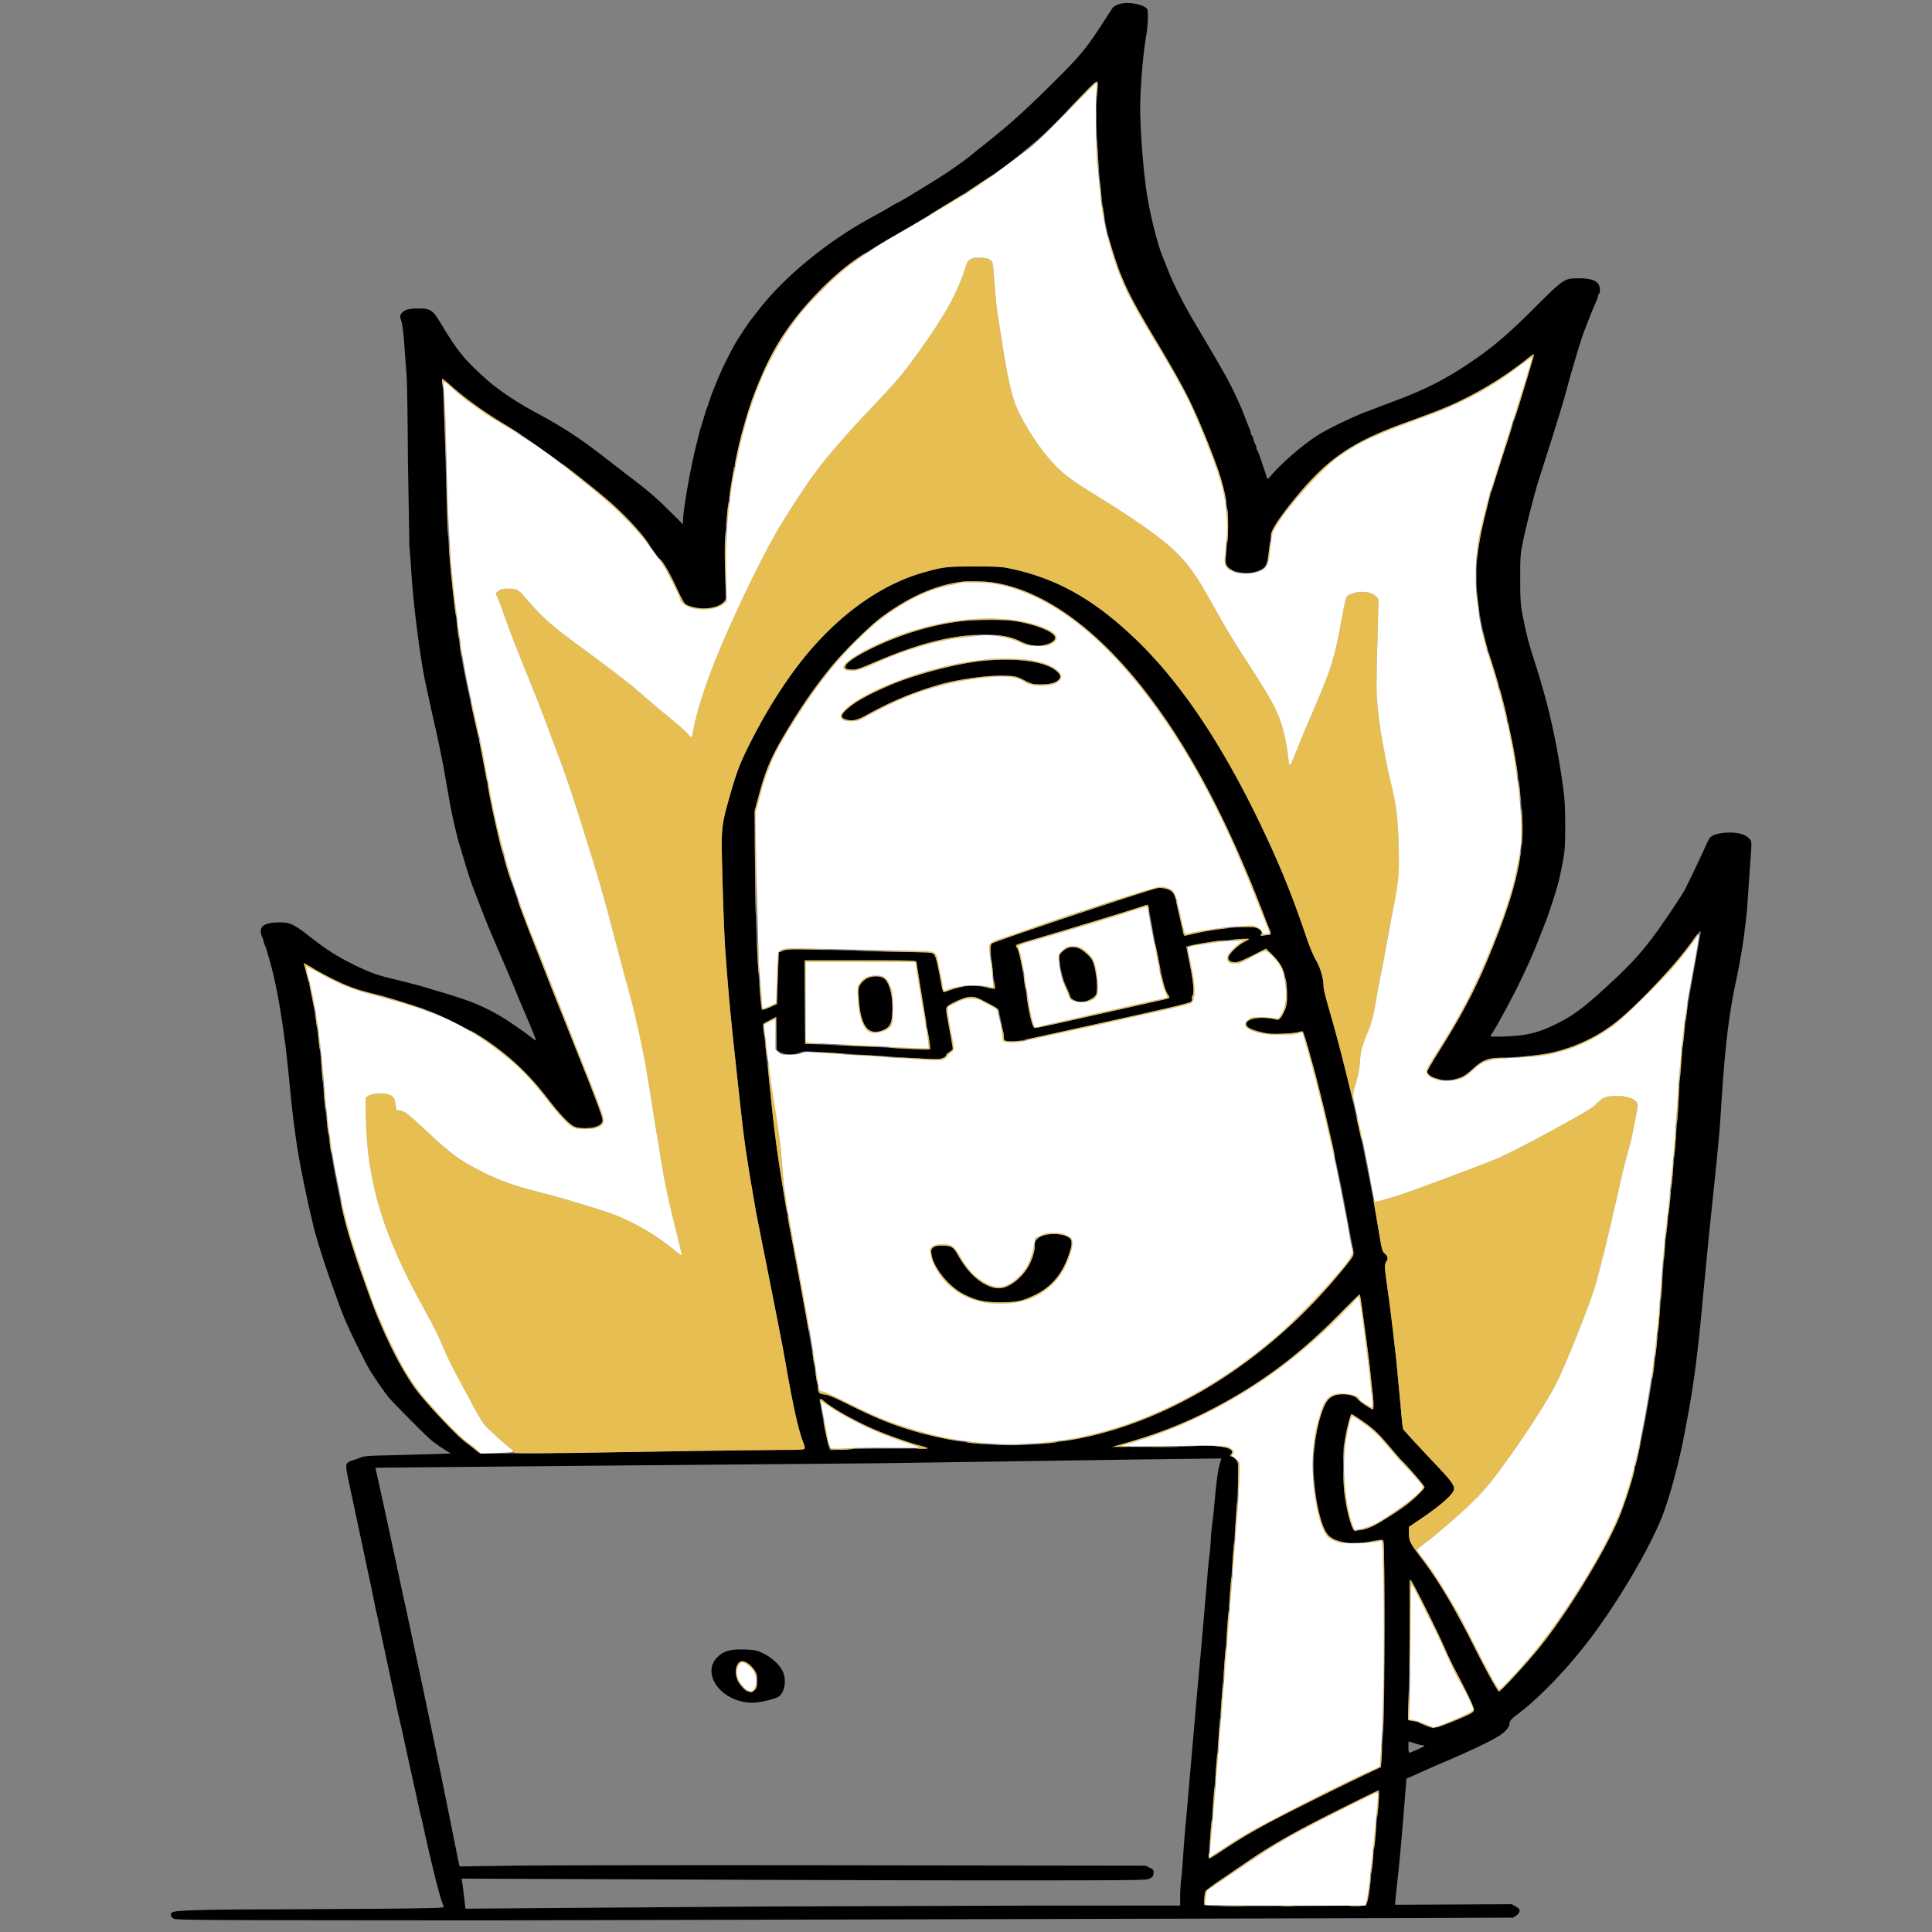
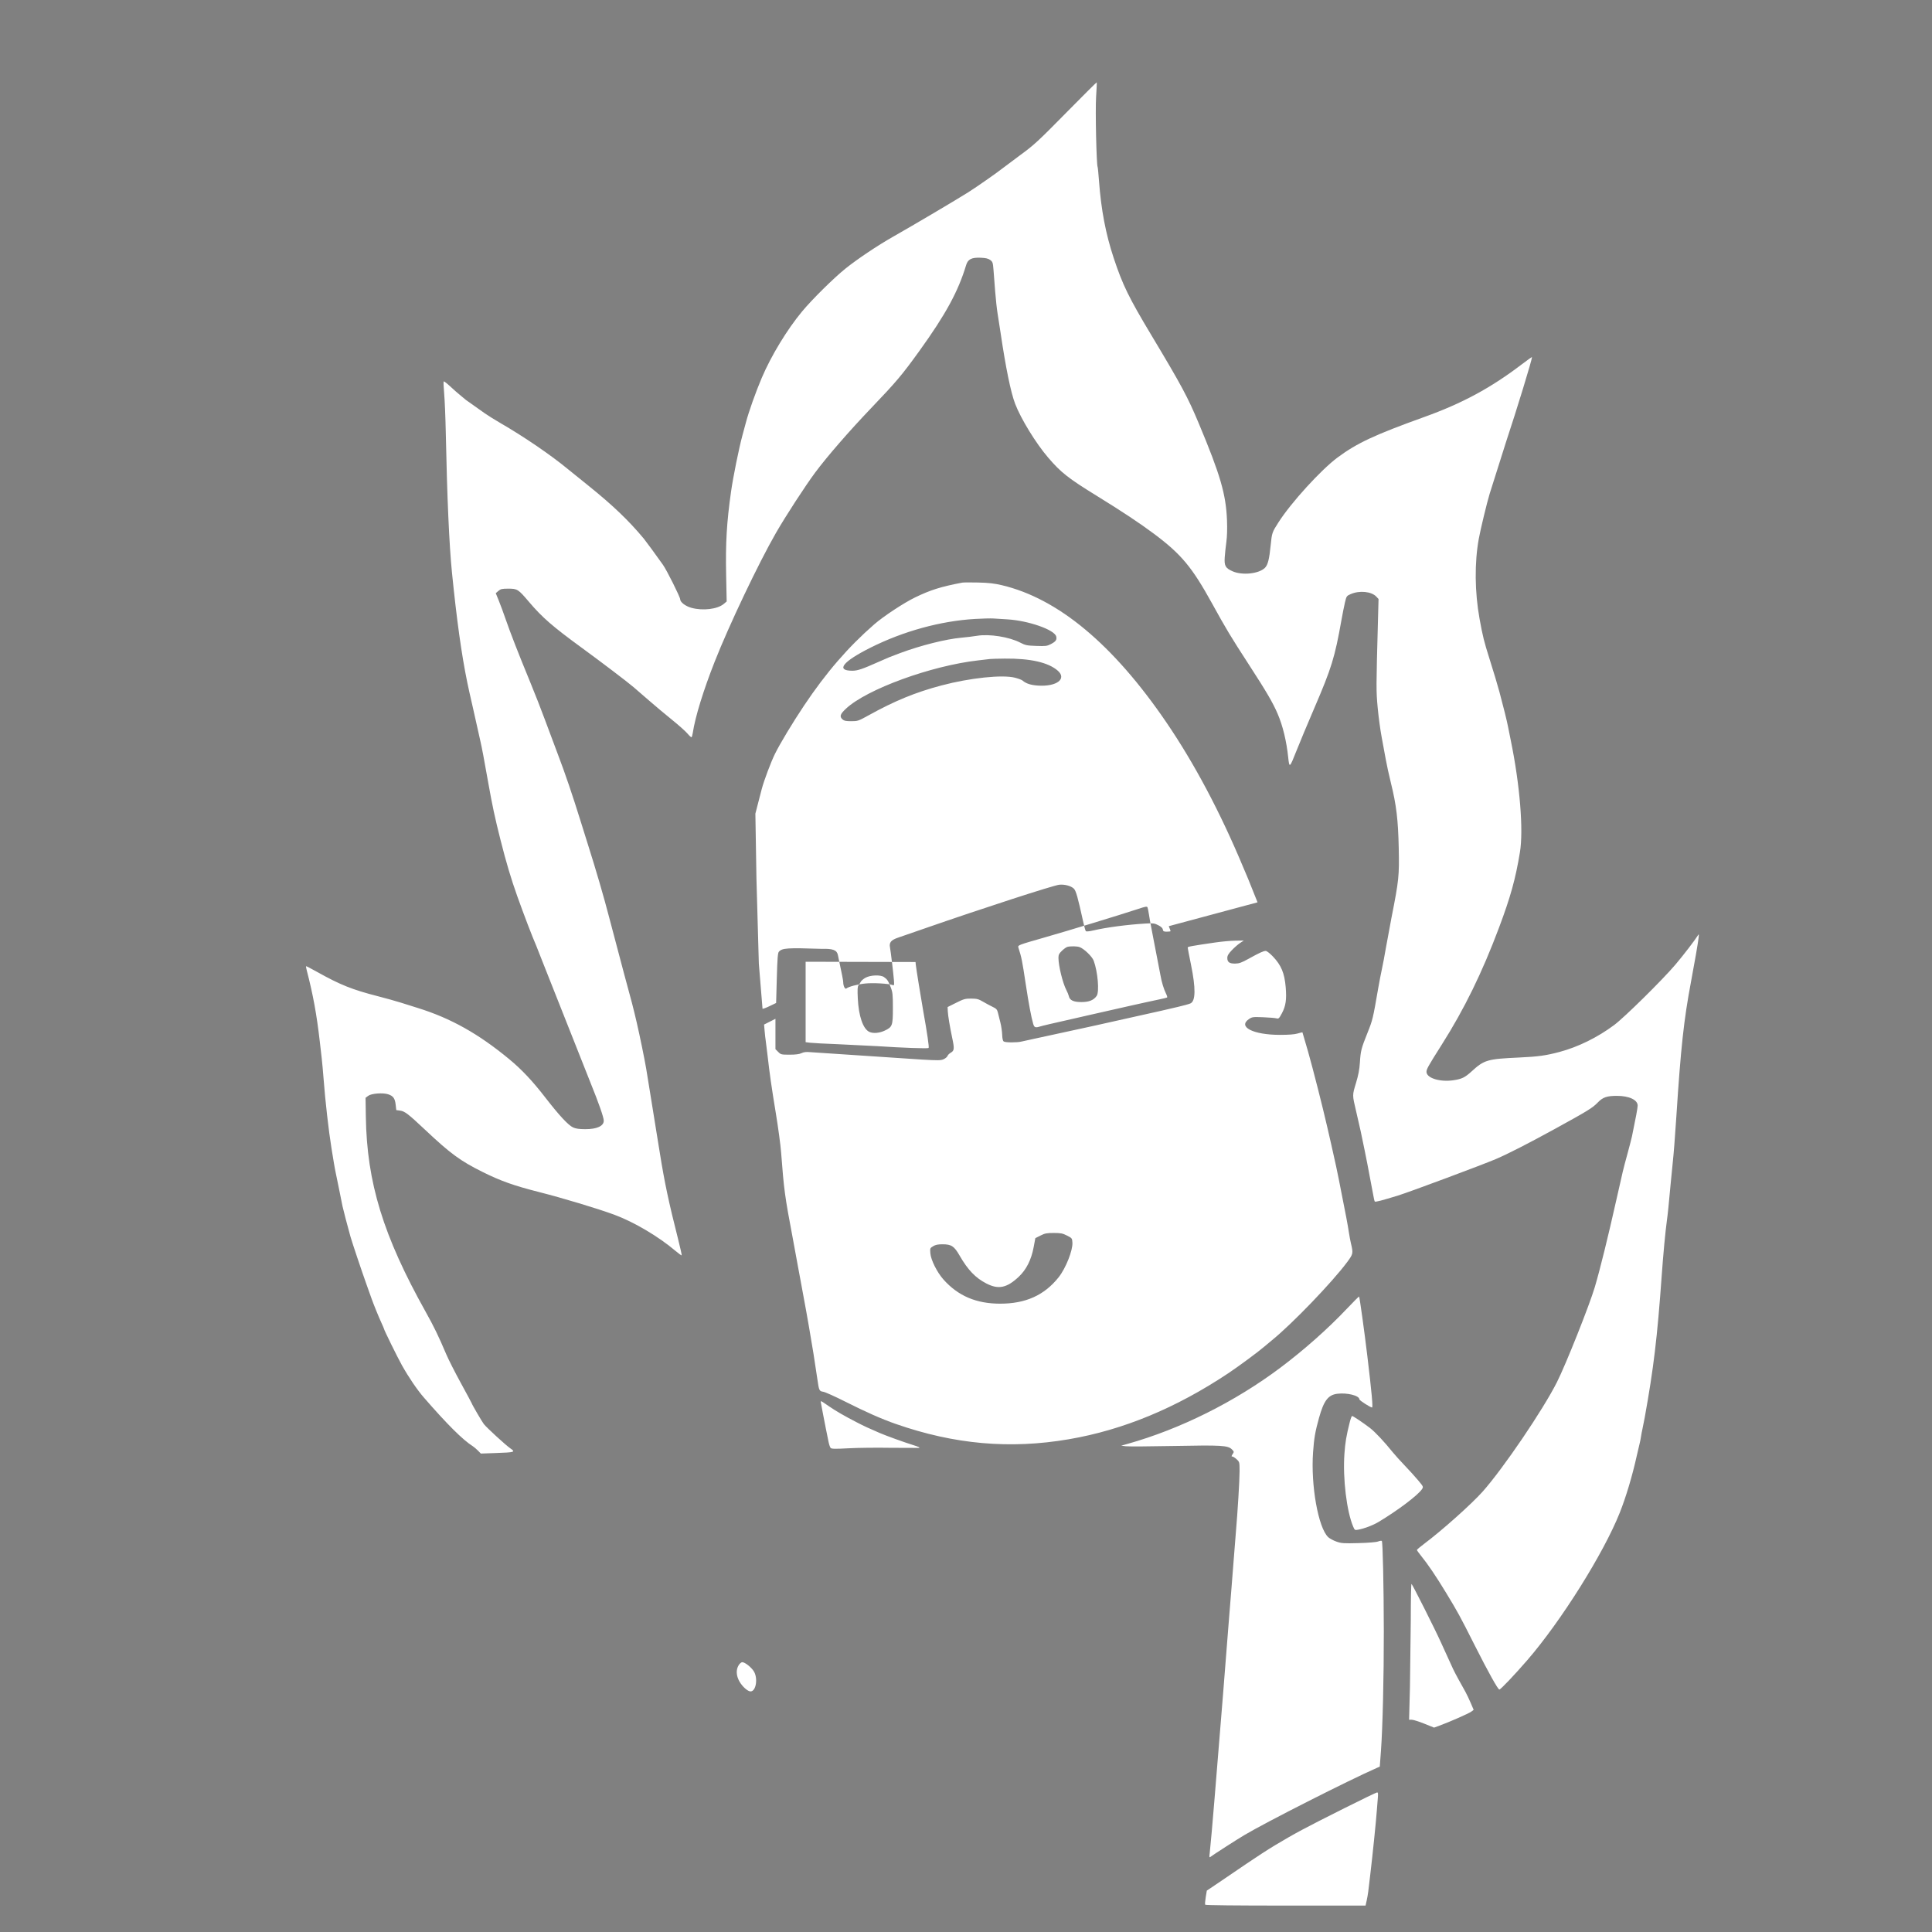
<svg xmlns="http://www.w3.org/2000/svg" width="2048" height="2048" fill-rule="evenodd">
  <rect width="100%" height="100%" fill="#808080" stroke="none" />
-   <path d="M1189.5 3.639c-4.18.647-8.762 2.898-10.276 5.048-.701.997-4.166 6.313-7.699 11.813-17.997 28.016-25.402 37.356-46.025 58.051-32.766 32.881-51.871 50.527-72.5 66.965l-8 6.504c-.275.29-3.65 2.981-7.5 5.98s-7.225 5.709-7.5 6.023c-1.199 1.368-13.39 10.283-23.718 17.344-10.48 7.166-53.734 33.633-54.964 33.633-.306 0-3.09 1.53-6.187 3.4s-7.656 4.515-10.131 5.877c-19.041 10.484-24.649 13.703-33 18.941-40.096 25.152-76.412 57.066-99.32 87.282l-6.634 8.5c-1.024.901-10.698 15.35-15.008 22.415-4.469 7.326-13.412 24.73-17 33.085l-3.039 7c-.491 1.1-1.862 4.475-3.049 7.5l-3.024 7.5c-.477 1.1-1.813 4.925-2.968 8.5s-2.487 7.4-2.959 8.5-1.823 5.375-3.003 9.5-2.551 8.625-3.047 10-1.322 4.3-1.836 6.5l-2.973 12c-6.268 24.6-14.14 69.61-14.14 80.853v3.48l-13.25-13.172c-16.05-15.955-21.935-20.998-45.374-38.881L644 487.256c-30.314-23.524-45.554-33.496-78-51.039-18.506-10.006-38.013-23.138-49.473-33.305-23.609-20.947-31.219-30.184-48.511-58.887-9.51-15.785-11.263-16.985-24.865-17.009-10.337-.018-15.144 1.518-17.896 5.718-1.33 2.029-1.396 2.986-.4 5.743 1.8 4.976 3.082 15.208 4.2 33.523l1.958 26c.523 5.225 1.159 45.5 1.414 89.5l1.52 91c.581 6.05 1.505 18.425 2.054 27.5 2.018 33.37 8.644 86.156 14.435 115l6.121 28.5 2.468 11c.467 2.2 1.761 7.887 2.876 12.637a634.67 634.67 0 0 1 4.058 19L468.977 807c.543 2.475 1.432 7.2 1.975 10.5l5.515 31.5c2.111 11.692 4.076 20.717 8.493 39 .598 2.475 1.491 5.625 1.984 7s1.661 5.2 2.596 8.5c1.565 5.52 3.468 11.792 7.133 23.5.775 2.475 2.56 7.65 3.967 11.5 3.523 9.642 16.445 42.72 18.361 47 .492 1.1 3.452 8.075 6.577 15.5l11.424 26.5 2.998 7 2.954 7 4.501 11 4.547 11c5.245 11.797 14.869 35.013 15.753 38 .476 1.609.313 1.789-.832.92-11.438-8.675-15.847-11.827-26.69-19.08-16.009-10.707-32.762-18.893-50.733-24.79-14.533-4.768-15.145-4.958-27.5-8.53l-10-3.046c-3.456-1.214-22.899-6.285-38.5-10.042-14.135-3.405-24.508-7.321-40-15.103-18.561-9.322-28.955-16.14-50.036-32.818-3.87-3.062-9.614-6.828-12.765-8.37-4.947-2.42-6.944-2.807-14.619-2.831-14.571-.046-20.828 3.521-19.466 11.095.356 1.977.986 4.045 1.401 4.595s1.083 2.575 1.485 4.5 1.063 3.95 1.469 4.5 1.221 2.8 1.812 5a418.68 418.68 0 0 0 2.723 9.5c5.385 17.949 10.744 45.118 14.993 76l1.933 14c.879 6.304 3.427 30.161 5.071 47.5 2.882 30.373 6.687 58.572 10.932 81 3.175 16.777 8.69 42.961 11.058 52.5l2.568 10.948c.525 2.446 1.387 5.821 1.915 7.5s1.709 5.752 2.623 9.052c2.164 7.813 11.368 35.646 15.378 46.5l4.463 12.5c1.572 4.75 8.199 22.148 9.524 25 .511 1.1 1.91 4.25 3.109 7 3.58 8.209 17.613 36.523 21.491 43.361 4.001 7.056 14.765 22.896 20.938 30.814 3.923 5.031 40.345 41.724 45.746 46.087 4.321 3.49 12.893 9.416 17.041 11.781l3.786 2.159-16.786.656-45.787 1.249c-24.634.504-29.602.858-33 2.354a72.99 72.99 0 0 1-8.205 2.927c-2.313.641-4.901 1.861-5.75 2.71-2.548 2.547-2.37 3.9 4.988 37.902l2.983 14 5.963 28 3.117 14.75 2.861 13.5L391.5 1673l3.084 14.5 2.418 12c.505 2.75 1.36 6.8 1.899 9s1.733 7.6 2.652 12l2.982 14 2.88 13.5 8.647 40.5c.539 2.2 1.362 6.025 1.828 8.5.997 5.286 5.719 26.734 7.155 32.5.548 2.2 1.462 6.25 2.031 9l5.407 25 3 13.5 2.987 13.5 5.578 25.5c.593 3.025 1.478 6.85 1.967 8.5s1.597 6.375 2.461 10.5l2.961 13.5 2.89 12.5c8.204 35.55 12.582 51.908 16.082 60.085.614 1.434-5.369 1.65-62.53 2.25l-124.294.704c-63.846.04-96.912.995-100.476 2.903-2.916 1.56-2.637 4.47.641 6.693 2.669 1.81 12.648 1.87 337.75 2.051l966.754-2.384 115.754-.506 3.246-2.18c1.952-1.311 3.364-3.181 3.542-4.688.241-2.043-.5-2.96-4-4.945l-4.296-2.438-61.844.321-61.843.321.493-5.843c.272-3.214 1.238-12.594 2.148-20.844 2.586-23.444 5.494-56.195 8.48-95.5l.97-11.641c.053-.078 1.784-.823 3.846-1.655s7.125-3.074 11.25-4.982 16.725-7.409 28-12.227c25.515-10.901 47.637-21.533 55.524-26.687 6.153-4.02 10.476-9.048 10.476-12.186 0-3.162 1.857-5.337 9.404-11.017 23.545-17.721 54.406-50.164 78.574-82.605 29.128-39.096 60.776-93.186 73.832-126.186 7.737-19.556 17.215-54.254 23.165-84.814 10.211-52.439 14.016-80.414 20.466-150.5l6.022-62 8.491-82 1.974-21c.549-4.95 1.704-20.25 2.567-34 3.966-63.19 8.031-97.465 15.954-134.5 3.633-16.986 7.188-37.498 8.579-49.5l2.036-17c.547-4.4 1.407-14.975 1.913-23.5l2.467-36c1.489-19.715 1.477-20.596-.303-23-2.925-3.952-7.586-6.118-15.233-7.078-8.423-1.057-19.912.312-24.348 2.903-3.303 1.929-3.823 2.759-9.186 14.675-4.329 9.619-16.47 35.034-20.063 42-3.729 7.23-25.173 39.072-35.355 52.5-11.412 15.05-23.281 28.021-39.456 43.12-32.019 29.889-43.398 38.512-63.571 48.174-18.417 8.82-30.017 11.556-52.679 12.424-8.388.321-15.25.247-15.25-.163s.83-1.941 1.844-3.401c3.871-5.573 19.608-34.459 27.05-49.654 11.038-22.536 16.974-36.027 25.076-57l5.123-13c.98-2.243 9.102-26.818 10.907-33 3.147-10.779 6.303-25.543 8.122-38 1.426-9.761 1.432-47.647.009-60-4.442-38.577-13.409-83.37-23.421-117l-3.046-10.5c-.857-3.025-2.975-9.775-4.707-15l-3.983-12.5-2.416-8.5c-2.039-7.098-4.976-20.34-7.254-32.707-1.429-7.759-1.804-14.986-1.804-34.793 0-23.605.16-25.781 2.869-39 4.404-21.488 13.809-57.49 19.07-73 .746-2.2 2.835-8.725 4.643-14.5l7.002-22 5.891-19 3.025-10c1.227-3.603 4.519-15.022 7.496-26 4.707-17.357 13.893-48.267 16.188-54.472 3.38-9.138 9.883-25.821 11.314-29.028 3.868-8.666 5.002-11.588 5.002-12.886 0-.823.45-1.774 1-2.114 1.574-.973 1.167-7.816-.617-10.363-2.958-4.223-9.45-6.139-20.716-6.115-15.743.034-15.388-.209-49.705 34.001-22.105 22.035-37.658 35.61-54.973 47.981-30.897 22.075-55.731 35.245-90.489 47.989l-33 12.565c-12.627 4.958-35.861 16.176-46 22.211-15.712 9.352-40.005 30.042-52.351 44.586-1.8 2.12-3.392 3.695-3.539 3.5s-2.446-7.013-5.109-15.151-5.215-15.027-5.671-15.309-.833-1.274-.836-2.204-.636-2.898-1.406-4.374a27.83 27.83 0 0 1-2.071-5.738c-.369-1.681-1.086-3.313-1.594-3.627s-.923-1.263-.923-2.11-.614-2.958-1.364-4.691-2.057-4.951-2.903-7.151c-5.915-15.373-5.638-14.72-12.635-29.805-6.4-13.801-13.483-26.341-41.742-73.909-12.917-21.743-23.592-42.831-29.758-58.786l-4.575-11.5c-4.845-10.719-12.901-41.702-16.643-64-4.118-24.539-7.778-69.767-7.729-95.5.041-21.426 3.062-57.575 6.354-76.046 1.881-10.549 2.427-26.729.962-28.494-3.705-4.464-16.728-7.328-26.467-5.821m-47.252 102.382c-30.522 31.739-34.704 35.784-50.734 49.064-17.084 14.153-15.2 12.656-27.014 21.478-21.466 16.029-70.285 46.704-116 72.887-43.274 24.785-64.564 41.225-89.936 69.45-23.821 26.499-38.851 50.158-52.789 83.1-16.115 38.085-26.177 77.495-33.701 132-3.194 23.137-4.225 44.624-3.429 71.5l.549 29c-.718 5.747-11.396 10.5-23.588 10.5-6.797 0-16.085-2.319-19.288-4.814-1.19-.927-5.03-7.986-8.533-15.686-7.563-16.624-13.68-27.328-18.197-31.845-1.812-1.812-6.134-7.538-9.605-12.725-10.573-15.798-27.024-33.73-45.483-49.578-33.431-28.703-85.058-66.489-112.5-82.339-18.48-10.674-39.448-25.983-55.874-40.796-3.832-3.455-7.175-5.93-7.429-5.5s-.079 3.483.388 6.783c.919 6.477 2.344 45.453 3.88 106.104 1.392 54.949 3.335 81.757 9.667 133.396 6.099 49.729 7.818 59.477 19.846 112.5 4.238 18.684 9.691 45.46 13.035 64 13.182 73.106 22.81 105.935 54.258 185l14.162 36 7.539 19 6.025 15 14.748 37c16.576 41.289 25.703 65.348 26.371 69.514.663 4.132-1.263 6.384-7.3 8.537-4.647 1.658-15.391 1.833-20.77.34-5.771-1.602-15.504-11.509-30.841-31.391-20.041-25.979-41.042-45.541-67.705-63.064-10.216-6.714-40.756-22.409-53-27.237-11.871-4.681-41.293-14.085-55.5-17.74-21.853-5.622-24.223-6.323-33.533-9.919-10.209-3.942-26.454-12.1-38.879-19.524-4.626-2.764-8.547-4.891-8.712-4.726s1.064 5.455 2.73 11.755c5.516 20.855 8.764 39.435 13.888 79.455.563 4.4 1.469 13.625 2.012 20.5 3.792 48.022 7.761 79.159 14.532 114 6.29 32.365 7.89 39.279 14.813 64 4.694 16.763 24.298 72.279 30.898 87.5 15.317 35.327 27.558 58.176 40.177 75 11.091 14.787 43.101 48.748 52.074 55.249 2.75 1.992 7.306 5.55 10.125 7.907l5.125 4.285 54.875-.463 112.875-1.464 117.25-1.67c66.496-.751 60.938.025 57.78-8.074-5.094-13.067-10.887-38.961-18.516-82.77l-3.061-17-4.046-21-7.99-40.5-16.341-82.247-6.572-38.253-2.977-19c-2.647-16.404-4.791-33.526-8.516-68l-4.452-41c-4.758-43.718-6.637-64.192-10.047-109.5-1.191-15.819-2.66-54.652-3.612-95.5-.861-36.942-.431-40.592 8.427-71.5 6.989-24.389 10.2-32.918 19.413-51.565 19.469-39.409 43.412-76.575 66.31-102.935 36.343-41.837 77.982-70.184 120.374-81.947 20.446-5.674 23.77-6.053 53.076-6.053 24.682 0 28.589.23 38.123 2.246 49.795 10.526 90.016 33.405 134.418 76.463 50.666 49.133 97.2 120.788 141.436 217.791 14.577 31.965 25.406 59.649 38.597 98.677 2.57 7.603 6.84 17.648 9.489 22.323 4.887 8.625 7.935 19.263 7.939 27.708.001 2.086 2.28 11.667 5.066 21.292l6.402 22.5 3.508 13c4.52 16.668 12.981 50.59 15.479 62.064l3.071 13.936 2.996 13.5 3.508 15.5c1.011 4.113 7.828 38.551 12.371 62.5l6.132 35c3.432 20.654 3.688 21.598 6.528 24 3.229 2.732 3.679 5.435 1.405 8.441-1.993 2.635-1.867 5.899.997 25.915l3.468 25.684 3.07 25.46 3.041 26.5 5.332 56.568c.704 8.837 1.669 16.712 2.144 17.5.902 1.494 17.162 19.151 33.509 36.385 19.209 20.252 22.074 24.554 19.545 29.353-3.075 5.835-15.852 16.678-34.437 29.226l-12.637 8.532.057 7.081c.066 8.119 1.119 10.139 14.512 27.847 16.974 22.444 33.828 50.758 53.58 90.008 13.784 27.391 25.975 49.5 27.294 49.5 1.98 0 29.573-30.032 43.641-47.5 30.82-38.266 71.161-104.921 85.223-140.814 11.949-30.501 21.053-67.457 30.591-124.186 6.897-41.018 9.038-60.933 15.105-140.5 1.416-18.56 2.476-29.175 5.494-55 2.349-20.099 5.191-50.954 8.981-97.5.538-6.6 1.246-17.4 1.574-24 1.721-34.661 7.344-87.293 11.884-111.25l9.143-50.75 2.011-11.75c.313-1.512.181-2.75-.293-2.75s-3.966 4.387-7.758 9.75c-12.879 18.21-26.949 34.36-51.259 58.837-25.834 26.012-40.848 37.582-61.427 47.338-25.402 12.042-44.715 16.177-84.02 17.991-21.597.996-25.522 2.201-34.938 10.723-8.975 8.123-12.123 10.123-18.539 11.777-7.734 1.994-13.327 2.003-20.884.035-6.318-1.646-10.472-4.652-10.472-7.578 0-.978 5.333-10.237 11.851-20.576 29.602-46.955 44.888-77.645 64.65-129.797 16.729-44.151 24.49-78.232 24.479-107.5-.004-10.682-2.068-36.409-4.012-50-2.618-18.297-7.055-43.628-8.933-51-.491-1.925-1.673-7.325-2.627-12-3.494-17.122-11.237-45.334-18.378-66.963-9.164-27.753-15.03-61.803-15.03-87.242 0-12.593 1.8-29.865 4.616-44.295 1.705-8.738 9.843-41.485 11.307-45.5.501-1.375 2.335-7.225 4.074-13s6.7-21.3 11.023-34.5l21.485-68 7.197-24.273c.872-2.9 1.392-5.467 1.154-5.705s-3.565 2.074-7.394 5.137c-19.828 15.859-42.804 30.454-66.462 42.218-16.068 7.99-27.291 12.522-63.5 25.642-47.792 17.315-71.592 31.867-98.541 60.247-19.111 20.127-41.347 49.802-42.387 56.57-.268 1.74-1.346 9.564-2.396 17.386-2.052 15.281-3.221 18.216-8.305 20.845-6.491 3.356-12.907 4.37-20.871 3.297-8.251-1.112-12.243-2.958-15.317-7.083-1.955-2.622-1.98-3.139-.705-14.5 3.049-27.183 2.361-45.073-2.532-65.864-3.24-13.77-7.015-24.792-18.124-52.917-13.661-34.587-25.718-58.317-51.322-101-29.803-49.685-36.842-63.718-46.399-92.5-8.023-24.164-11.886-43.429-15.039-75-3.855-38.608-5.333-78.271-3.611-96.875.913-9.862.942-13.632.112-14.462s-6.256 4.217-20.815 19.358M1019.5 616.676c-27.966 3.51-56.656 16.269-85.96 38.229-12.016 9.004-39.814 36.479-51.697 51.095-18.222 22.414-31.914 42.078-48.056 69.014-16.338 27.265-22.032 40.55-29.996 69.986l-3.923 14.5.533 60c.515 58.013 1.759 90.064 5.08 130.961.847 10.428 1.914 19.334 2.371 19.791s4.165-.679 8.24-2.526l7.408-3.356 1-27.407 1-27.406 4.858-1.801c4.56-1.69 7.288-1.737 44.5-.759l106.366 2.547c9.361-.061 10.222.981 13.227 16.016l3.583 18.702c.658 3.72 1.562 6.989 2.009 7.264s3.164-.425 6.038-1.558c12.972-5.113 27.18-6.206 40.192-3.092 4.535 1.085 8.01 1.475 8.344.935.314-.509.263-2.137-.113-3.618-.94-3.701-3.494-24.951-4.174-34.726-.424-6.106-.231-8.302.806-9.155 2.836-2.333 162.586-55.904 175.219-58.758 4.217-.952 11.263.384 14.828 2.814 3.263 2.222 3.972 4.018 7.156 18.132l3.641 16 2.587 11.358c.407 1.826 1.022 2.243 2.729 1.849l11.204-2.597c21.59-5.01 59.421-8.055 64.5-5.192 3.784 2.133 5.002 4.209 3.794 6.467-.949 1.773-.74 1.867 2.841 1.276 2.126-.352 4.652-.644 5.615-.65 2.128-.013 2.22-1.876.305-6.227-.795-1.806-2.642-6.434-4.105-10.284-26.51-69.788-53.602-127.409-82.75-176-63.769-106.307-136.799-170.442-206.2-181.084-8.245-1.264-25.702-1.656-33-.74m-1.264 41.869c-32.196 4.139-66.583 14.788-96.646 29.929-14.527 7.317-24.33 14.052-25.211 17.323-.832 3.085-.26 3.465 5.987 3.983 4.974.413 6.912-.211 26.748-8.614 24.189-10.247 42.854-16.747 60.386-21.03 41.144-10.051 72.673-10.067 92.645-.046 7.616 3.822 16.655 5.228 24.169 3.76 7.317-1.429 12.186-4.566 12.186-7.852 0-6.039-21.726-14.723-44.822-17.916-10.463-1.447-42.682-1.178-55.442.463m28.264 41.511c-28.768 2.185-76.983 14.683-106 27.476-21.676 9.557-34.387 16.757-42.464 24.054-7.549 6.82-7.568 9.607-.081 11.403 5.929 1.423 10.964.272 19.545-4.467 27.405-15.135 50.177-24.663 78.5-32.848 19.628-5.672 52.78-10.151 69.735-9.422 10.832.465 11.547.639 19.959 4.845 8.237 4.119 9.202 4.363 17.265 4.383 9.506.022 15.521-1.416 18.834-4.502 2.935-2.734 2.783-5.129-.535-8.448-10.593-10.593-38.411-15.234-74.758-12.474M1208 961.69c-15.391 5.115-87.626 27.02-119.75 36.314-10.361 2.998-13.138 4.711-10.389 6.41 1.785 1.103 4.397 12.787 7.62 34.086l5.181 32c2.268 11.891 4.341 18.564 5.962 19.186.794.305 19.316-3.543 41.16-8.55l92.216-20.735c4.675-.951 8.884-2.062 9.352-2.467s-.087-2.02-1.235-3.586-2.776-5.098-3.618-7.848c-1.482-4.839-9.659-44.661-12.936-63-4.437-24.827-4.375-24.547-5.38-24.401-.376.054-4.058 1.22-8.183 2.591m92 34.917c-13.215 1.221-23.755 2.754-37.585 5.468l-5.084.998 3.847 18.714c3.841 18.676 4.94 31.161 2.955 33.553-.577.695-.812 2.172-.522 3.282s-.093 2.533-.852 3.163-8.102 2.767-16.319 4.75l-82.94 18.803-69 15.126c-14.47 3.129-22.102 4.021-26.82 3.136-3.19-.599-3.529-.976-3.483-3.882.027-1.77-.949-7.718-2.17-13.218l-2.878-13.5c-.701-3.73-.595-3.654-17.631-12.595-5.455-2.863-8.093-3.654-12.064-3.618-5.338.048-14.358 3.209-22.093 7.742-5.05 2.959-5.174 3.651-2.86 15.971l5.499 31.084c0 .816-1.575 2.413-3.5 3.549s-3.5 2.718-3.5 3.517-1.671 2.15-3.712 3.003c-3.361 1.404-6.324 1.396-31.25-.085l-93.37-5.998c-21.546-1.516-21.913-1.509-28 .546-7.155 2.415-13.323 2.19-19.249-.703l-3.919-1.913-.273-17.738-.273-17.737-7.109 3.623-7.109 3.623.621 6.114 2.078 18.615 2.512 22.5 5.092 48.5c1.942 18.594 5.336 44.033 8.471 63.5l3.497 22 3.014 18 3.011 16.5 2.968 16c.508 2.475 1.858 9.675 3 16l2.953 16c5.545 28.471 13.203 72.364 17.535 100.5 2.887 18.756 4.216 26.212 4.855 27.246.338.547 2.928 1.218 5.755 1.489 3.937.379 10.185 3.009 26.707 11.244 29.601 14.754 48.838 22.32 74.695 29.379 56.12 15.32 110.426 17.274 168 6.043 82.281-16.051 164.552-61.678 235.862-130.81 15.936-15.449 47.628-51.408 54.135-61.422 1.772-2.727 1.775-3.186.102-12.5l-11.601-61.669c-.505-2.2-2.988-13.9-5.518-26l-10.955-49c-3.961-16.734-10.987-44.6-12.984-51.5l-2.921-10.5c-4.026-14.922-7.754-27.034-8.574-27.854-.526-.526-2.264-.382-4.22.351-1.829.684-9.64 1.469-17.358 1.743-12.224.435-15.187.212-23-1.724-10.983-2.723-15.468-5.23-15.468-8.646 0-5.459 15.696-8.252 29.052-5.169 5.065 1.17 5.266 1.131 7.486-1.45 1.255-1.459 3.318-5.262 4.585-8.452 1.945-4.899 2.287-7.507 2.201-16.799-.177-19.111-4.254-30.044-15.275-40.962l-7.027-6.963-14.261 7.233c-10.392 5.27-15.296 7.227-18.077 7.212-5.252-.028-7.684-1.533-7.684-4.756 0-3.451 9.737-13.083 16.887-16.707 2.812-1.425 5.113-2.808 5.113-3.074 0-.732-7.942-.36-24 1.124m-168.509 8.335c-1.105.448-3.467 2.095-5.25 3.659-2.7 2.37-3.241 3.554-3.241 7.094 0 6.805 3.966 23.204 7.46 30.85 1.771 3.874 3.513 8.211 3.871 9.637.771 3.074 6.664 5.818 12.493 5.818 4.966 0 13.544-4.317 15.021-7.559 2.117-4.647.861-21.52-2.414-32.441-1.271-4.238-2.829-6.61-6.79-10.338-2.828-2.661-6.589-5.474-8.359-6.25-3.504-1.538-9.607-1.762-12.791-.47M853.24 1062.25l.26 44.25 16.5.649 79 3.809 26.75 1.462c11.967.579 11.203 1.714 8.708-12.92l-2.93-17.5-4.86-29-4.138-26c-.371-3.025-.897-6.288-1.17-7.25-.464-1.641-4.157-1.75-59.438-1.75h-58.943l.261 44.25m65.084-24.728c-2.297 1.377-5.176 4.12-6.397 6.096-2.067 3.345-2.176 4.361-1.582 14.768 1.641 28.725 9.765 39.812 24.885 33.962 8.814-3.41 10.782-7.921 10.755-24.647-.024-15.341-4.115-28.166-9.945-31.18-4.654-2.407-12.798-1.947-17.716 1.001m188.21 271.946c-6.651 1.785-9.521 5.182-9.576 11.338-.131 14.391-11.969 33.173-25.806 40.939-5.647 3.17-7.559 3.731-12.652 3.716-14.577-.044-31.208-13.679-43.253-35.461-4.508-8.153-6.808-9.5-16.215-9.5-6.418 0-8.219.359-10.035 2-1.88 1.699-2.13 2.708-1.658 6.699 1.666 14.104 18.587 35.012 34.835 43.043 13.208 6.527 21.234 8.251 38.326 8.23 17.631-.022 23.278-1.255 37.322-8.154 16.605-8.156 27.871-21.451 34.785-41.05 4.176-11.839 4.377-16.349.852-19.121-5.012-3.943-17.564-5.192-26.925-2.679m311.966 84.936c-39.384 39.749-76.758 68.249-122.161 93.157-36.208 19.864-68.063 32.557-112.339 44.762-5.178 1.427-3.272 1.519 32.5 1.581 20.9.035 43.397-.383 49.993-.929 13.234-1.096 30.354.098 36.157 2.523 3.318 1.386 4.584 4.621 2.35 6.002-1.406.869-1.246 2.494.25 2.532 2.899.073 6.782 4.923 7.352 9.182 1.026 7.671-1.956 53.713-9.089 140.286l-6.007 75.5-2.986 38-5.956 73.5-2.519 31-1.52 17c-.277 2.2-.959 10.075-1.516 17.5l-1.627 18.75c-.424 3.633-.26 5.25.532 5.25.63 0 6.419-3.523 12.865-7.828 17.444-11.651 32.709-20.762 52.039-31.06 19.094-10.171 73.046-37.081 99.835-49.794l17.153-8.141.567-8.338c2.269-33.358 2.848-51.333 3.34-103.839.555-59.151-.299-125.712-1.641-127.884-.513-.83-4.054-.563-13.137.99-21.314 3.646-38.355.895-45.393-7.328-9.848-11.506-17.269-56.096-14.589-87.668 2.216-26.108 8.93-49.926 15.889-56.375 3.41-3.16 8.189-4.735 14.364-4.735 7.763 0 13.647 1.882 16.052 5.135 1.856 2.51 14.199 10.865 16.052 10.865.956 0 .81-9.105-.282-17.5-.5-3.85-1.393-11.95-1.983-18s-1.502-14.15-2.027-18l-2.523-19.5-5.548-40.75c-.655-4.537-1.474-8.205-1.819-8.15s-10.528 10.092-22.628 22.304M869 1483.507c0 4.954 7.971 45.714 9.95 50.884l1.107 2.89 13.722-.869c7.546-.478 30.942-.848 51.99-.822s37.923-.25 37.5-.613-3.919-1.473-7.769-2.467c-10.651-2.748-34.114-10.994-47.25-16.606-20.525-8.769-45.731-22.78-54.035-30.034-3.01-2.63-5.215-3.629-5.215-2.363m561.59 20.503c-1.415 4.763-4.68 20.002-6.083 28.384-1.286 7.682-.639 41.955 1.002 53.163 2.324 15.868 6.052 30.545 9.079 35.744.94 1.615 1.701 1.696 7.356.785 3.47-.558 9.135-2.338 12.591-3.955 7.29-3.412 25.814-15.108 36.049-22.761 8.451-6.319 19.416-17.036 19.416-18.975 0-1.347-18.417-22.895-22.988-26.895-1.257-1.1-6.422-6.95-11.479-13-12.62-15.098-17.794-20.305-26.533-26.697-7.649-5.595-15.575-10.803-16.441-10.803-.265 0-1.151 2.255-1.969 5.01M1212 1547.034l-279 4.067-270.5 2.333-264.5 2.404c0 .294.642 3.263 1.426 6.598L407.03 1597l4.417 20.5 3.008 14 3.047 14 3.011 14 2.952 14 2.982 14 2.633 12c.529 2.2 1.427 6.25 1.996 9l5.424 25.5 3 14 2.957 13.75 5.974 28.25 2.922 14 4.626 22 10.081 48.5 5.392 26.5 11.966 59.5c2.697 13.712 3.576 17.831 3.833 17.961.137.069 23.424-.26 51.749-.729s191.9-.671 363.5-.446l312 .41 4.307 2.201c4.007 2.048 4.286 2.454 4 5.812-.257 3.024-.913 3.922-4.049 5.544-3.64 1.882-7.312 1.937-136.5 2.051-73.017.064-236.258-.354-362.758-.93l-230.124-.96c-.069.047.278 2.561.77 5.586s1.412 10.18 2.045 15.901l1.152 10.401 95.078-.7L807 2020.975l283.75-.951L1251 2020v-9.276c0-5.102.445-12.865.988-17.25s1.431-14.724 1.971-22.974c1.069-16.329 2.418-32.832 4.088-50l1.979-23 8.485-97.5 3.024-33.5 3.022-33.5 5.341-62.5c.59-7.7 1.518-17.15 2.062-21s1.235-11.725 1.535-17.5.978-13.2 1.505-16.5 1.414-11.175 1.973-17.5c2.539-28.763 4.078-40.152 6.452-47.75l1.327-4.25-13.626.174-69.126.86M1494.267 1695c.444 16.562-.446 83.689-1.65 124.467l-.117 3.968 5 .839c2.75.461 7.25 1.881 10 3.156 12.408 5.751 11.867 5.798 33.1-2.841 18.782-7.643 21.948-9.512 21.722-12.826-.187-2.755-6.767-16.668-18.096-38.263-3.751-7.15-8.207-16.15-9.903-20-7.72-17.528-11.613-25.725-24.051-50.638-7.314-14.651-14.037-27.251-14.939-28-1.516-1.258-1.598.279-1.066 20.138M777 1748.934c-7.37.99-12.289 3.327-16.774 7.97-5.953 6.163-7.54 13.73-4.634 22.096 5.724 16.48 26.66 27.886 46.985 25.595 7.569-.853 19.714-4.084 22.699-6.04 6.664-4.367 8.796-17.6 4.358-27.055-3.221-6.861-11.98-14.826-20.868-18.977-6.223-2.906-8.63-3.46-16.766-3.861-5.225-.257-11.975-.135-15 .272m4.989 15.316c-4.166 6.833-1.641 17.946 5.674 24.979 5.257 5.055 9.066 5.753 12.341 2.264 2.183-2.326 2.495-3.558 2.49-9.826-.005-6.444-.331-7.637-3.236-11.827-3.666-5.288-8.745-8.84-12.641-8.84-1.913 0-3.196.901-4.628 3.25M1493 1852c0 3.3.337 6 .75 6 1.581 0 16.225-6.538 16.237-7.25.007-.412-1-.761-2.237-.775s-4.907-.913-8.155-2-6.061-1.975-6.25-1.975-.345 2.7-.345 6m-68.678 63.91c-52.999 26.499-75.465 39.213-103.822 58.753l-27 18.415c-8.25 5.58-15.298 10.927-15.662 11.882s-.814 4.602-1 8.104l-.338 6.367 4 .687c4.923.845 165.854.399 167.251-.464 1.563-.966 3.125-8.405 4.802-22.873l8.462-82.281c1.202-13.879 1.211-16.5.057-16.5-.51 0-17.047 8.06-36.75 17.91" />
-   <path d="M1152.805 95.045c-26.239 27.013-29.287 30.468-10.563 11.976l20.735-20.479-.434 9.979-.434 9.979 1.02-9.376c.722-6.643.705-9.69-.06-10.455-.772-.772-3.691 1.609-10.264 8.376m8.577 27.455c.002 6.6.164 9.17.359 5.711s.195-8.859-.003-12-.358-.311-.356 6.289m1.295 36c.298 9.35.903 19.025 1.345 21.5.916 5.133.157-15.402-1.09-29.5-.556-6.28-.632-3.862-.255 8m-125.44 36.909c-12.636 8.535-16.757 11.735-9.737 7.559 8.503-5.058 24.457-16.462 22.25-15.905-.138.035-5.768 3.79-12.513 8.346m128.385 2.091c.284 5.5.908 11.575 1.387 13.5 1.004 4.029.29-7.565-1.076-17.5-.642-4.661-.711-3.769-.311 4m-162.023 19.061c-19.071 11.51-25.153 15.578-14.099 9.427 11.223-6.244 32.488-19.159 33.054-20.075.814-1.318 1.592-1.754-18.955 10.648m164.523 1.857c-.151 3.604 2.144 16.653 2.564 14.582.168-.825-.314-5.1-1.069-9.5s-1.428-6.687-1.495-5.082m5.98 31.994c-.115 2.157 1.667 8.495 6.492 23.088 9.4 28.429 15.905 41.775 39.727 81.5 32.359 53.96 38.703 65.77 50.591 94.183 17.011 40.659 23.238 58.886 27.949 81.817.706 3.435.95 3.823 1.032 1.641.141-3.777-4.031-20.941-7.955-32.724-6.42-19.277-22.406-58.051-31.919-77.417-5.853-11.915-18.798-34.957-32.023-57-21.71-36.187-30.567-52.377-36.926-67.5l-4.459-10.5c-1.189-2.73-9.005-27.046-11.411-35.5-.548-1.925-1.042-2.64-1.098-1.588M910.5 272.591c-21.395 14.019-50.251 42.051-69.392 67.409-15.114 20.023-24.657 36.769-35.333 62-8.341 19.712-10.986 27.491-19.209 56.5-2.105 7.426-7.566 32.006-7.566 34.055 0 3.599.919.656 2.989-9.572a405.71 405.71 0 0 1 4.66-19.983l3.996-15c3.136-11.831 10.453-32.434 16.869-47.5 9.969-23.408 26.654-50.901 42.574-70.15 15.673-18.949 41.832-43.349 60.912-56.815 10.113-7.138 9.814-7.702-.5-.944m118.5 2.107c-2.712 1.396-3.804 2.815-4.851 6.302-8.364 27.858-21.687 52.323-49.559 91-18.465 25.624-24.407 32.661-51.576 61.071-22.528 23.557-46.384 51.032-58.751 67.662-10.609 14.266-31.535 46.466-41.748 64.242-18.524 32.237-49.623 97.604-64.927 136.467-12.051 30.601-20.59 58.333-23.196 75.33-.36 2.35-.968 4.466-1.351 4.703s-2.306-1.495-4.273-3.849-9.358-8.943-16.423-14.645-17.795-14.688-23.845-19.97l-17-14.7c-6.954-5.907-33.371-25.974-55-41.78-31.031-22.676-41.591-31.867-55.763-48.531-11.451-13.464-12.272-13.988-21.931-13.995-6.686-.004-8.06.31-10.487 2.397l-2.793 2.402 3.199 7.848c1.759 4.316 5.055 13.244 7.324 19.84 4.928 14.327 13.507 36.317 25.836 66.23 4.986 12.095 12.018 30.044 15.628 39.885L591.509 800c7.53 19.758 15.514 43.236 23.974 70.5l7.511 24c8.819 27.778 17.169 56.424 22.883 78.5l15.476 58.5 13.622 52.5c3.327 14.397 8.228 38.301 10.046 49l5.514 34 5.965 37 3.002 18.5c4.786 30.179 9.493 52.405 19.142 90.386 2.429 9.563 4.212 17.591 3.963 17.841s-3.301-1.96-6.781-4.91c-17.63-14.948-43.48-30.264-63.987-37.911-17.525-6.536-54.57-17.718-80.643-24.343-26.474-6.727-40.477-11.709-59.526-21.179-23.724-11.793-34.081-19.389-61.072-44.793-17.945-16.889-21.534-19.639-26.503-20.305l-4.024-.54-.658-5.816c-.751-6.633-2.598-9.176-7.948-10.942-5.612-1.852-17.752-.911-21.164 1.639l-2.801 2.094.302 19.89c1.062 70.021 18.35 126.376 63.584 207.268 8.6 15.38 13.67 25.842 21.624 44.621 2.329 5.5 9.355 19.359 15.613 30.798L500 1487.465c0 .829 11.004 19.725 12.863 22.089 3.113 3.956 23.132 22.342 27.908 25.63 2.348 1.617 4.04 3.313 3.758 3.769-1.45 2.347 12.161 2.278 192.971-.971l85.25-.985c29.481.003 30.25-.047 30.25-1.977 0-1.089-.661-3.676-1.47-5.75-5.094-13.067-10.887-38.961-18.516-82.77l-3.061-17-4.046-21-7.99-40.5-16.391-82.5-6.522-38-2.977-19c-2.647-16.404-4.791-33.526-8.516-68l-4.452-41c-4.758-43.718-6.637-64.192-10.047-109.5-1.191-15.819-2.66-54.652-3.612-95.5-.861-36.942-.431-40.592 8.427-71.5 6.989-24.389 10.2-32.918 19.413-51.565 19.469-39.409 43.412-76.575 66.31-102.935 36.343-41.837 77.982-70.184 120.374-81.947 20.446-5.674 23.77-6.053 53.076-6.053 24.682 0 28.589.23 38.123 2.246 49.795 10.526 90.016 33.405 134.418 76.463 50.666 49.133 97.2 120.788 141.436 217.791 14.577 31.965 25.406 59.649 38.597 98.677 2.57 7.603 6.84 17.648 9.489 22.323 4.887 8.625 7.935 19.263 7.939 27.708.001 2.086 2.277 11.667 5.058 21.292 7.963 27.562 12.451 44.402 19.855 74.5l5.963 24 1.044 4-.517-5c-.405-3.911.232-7.395 2.923-16 2.524-8.069 3.626-13.798 4.136-21.5.872-13.194 1.438-15.43 8.14-32.15 5.469-13.647 5.752-14.822 11.376-47.35 1.142-6.6 2.92-15.825 3.951-20.5s2.855-14.35 4.05-21.5 3.904-21.775 6.017-32.5c7.891-40.042 8.345-44.398 7.722-74-.633-30.131-2.494-45.619-8.296-69.045-1.969-7.95-4.423-19.18-5.453-24.955l-4.423-24c-1.404-7.425-3.276-21.375-4.161-31-1.641-17.846-1.633-20.515.268-90.77l.657-24.269-2.36-2.512c-5.194-5.529-17.948-6.756-27.284-2.626-4.183 1.85-4.391 2.158-5.958 8.797-.893 3.784-2.571 12.21-3.729 18.725-7.048 39.654-10.473 50.76-28.756 93.263l-19.271 46.137c-6.85 17.352-7.192 17.607-8.385 6.255-1.836-17.455-5.711-33.482-11.192-46.287-5.113-11.945-11.708-23.22-30.837-52.713-19.047-29.369-23.651-37.017-38.522-64-21.416-38.857-32.727-52.45-61.651-74.089-15.035-11.248-33.616-23.573-60.867-40.375-30.246-18.648-37.785-24.587-51.461-40.536-12.982-15.14-28.89-41.078-34.96-57-4.624-12.131-9.991-38.376-15.542-76l-3.071-19.772c-.755-4.549-1.888-14.899-2.516-23l-1.796-23.124c-.598-7.673-.895-8.576-3.455-10.483-3.943-2.939-15.761-3.465-20.699-.923m589.462 105.961c-19.828 15.859-42.804 30.454-66.462 42.218-16.068 7.99-27.291 12.522-63.5 25.642-56.468 20.459-83.368 39.272-117.933 82.481-17.381 21.728-23.642 31.842-23.457 37.899l.109 3.601.863-4.395c2.024-10.306 24.178-39.65 47.297-62.647 30.242-30.083 46.065-38.85 114.621-63.509 40.243-14.474 70.472-30.816 103.31-55.851 5.88-4.482 10.69-7.893 10.69-7.579 0 1.159-11.215 39.449-15.616 53.315-2.502 7.884-4.355 14.528-4.118 14.765.512.513 5.475-14.908 13.227-41.099l7.209-24.273c.872-2.9 1.392-5.467 1.154-5.705s-3.565 2.074-7.394 5.137M468.721 401.717c-.24.431-.111 3.033.288 5.783l.724 5 .133-4.25c.143-4.537 1.054-5.261 3.262-2.59 1.237 1.497 12.796 11.775 18.943 16.843 2.443 2.015 9.887 7.345 21.929 15.702 3.575 2.48 10.962 7.083 16.415 10.228s12.203 7.171 15 8.949c6.81 4.328 8.607 5.216 5.585 2.759-1.375-1.118-6.459-4.42-11.298-7.337-27.216-16.406-46.746-30.41-63.576-45.587-3.832-3.455-7.164-5.93-7.405-5.5m1.995 29.783l1.304 41.5c.651 18.236.704 15.867.278-12.5-.29-19.25-.876-37.925-1.304-41.5-.462-3.863-.575 1.209-.278 12.5m1125.512 37.72c-8.563 25.87-14.923 46.243-15.696 50.28-.987 5.161 1.027-.014 4.475-11.5 1.734-5.775 6.76-21.444 11.169-34.821s7.809-24.527 7.556-24.78-3.629 9.116-7.504 20.821m-999.112 23.938a142.86 142.86 0 0 0 4.5 3.859l22.036 17.736c26.729 21.515 46.991 41.035 59.848 57.656 5.418 7.004 6.704 8.174 3.397 3.091-7.173-11.025-25.803-30.873-42.397-45.169-9.655-8.318-42.226-34.375-46.5-37.201l-3.5-2.313 2.616 2.341M778 495.237c0 .314-1.152 7.395-2.56 15.736s-2.393 16.147-2.187 17.347c.215 1.258.682.067 1.103-2.82.402-2.75 1.664-10.534 2.806-17.298s1.796-12.577 1.456-12.917-.618-.362-.618-.048M473.666 528.5c.285 15.95.87 32.825 1.302 37.5.858 9.308.409-11.369-1.011-46.5-.695-17.204-.736-15.946-.291 9m1104.403-1.844c-6.399 22.843-11.744 48.891-12.486 60.844l-.496 8 .948-6.5c2.74-18.786 4.605-28.247 9.052-45.93 2.687-10.687 4.7-19.616 4.472-19.844s-.898 1.316-1.49 3.43m-806.414 10.061c-1.087 8.497-1.946 21.797-1.375 21.282.732-.661 3.068-24.984 2.458-25.594-.259-.26-.747 1.681-1.083 4.312M1300.5 556.89c0 11.764.312 19.639.692 17.5.883-4.96.872-28.478-.016-34.39-.372-2.475-.676 5.125-.676 16.89m-532.004 15.36c-.386 6.188-.285 22.275.224 35.75l.927 24.5-.074-35.75-.224-35.75c-.084 0-.467 5.063-.853 11.25m577.08 8l-1.153 10.25c-.362 3.075-.253 3.509.473 1.879 1.038-2.332 2.664-18.379 1.862-18.379-.275 0-.807 2.813-1.182 6.25m-869.409 1.25c-.187 10.575 6.881 76.766 7.649 71.63.195-1.303-.344-7.828-1.197-14.5-1.937-15.151-4.366-38.704-5.479-53.13-.746-9.673-.864-10.156-.973-4m822.475 2.25c-1.135 6.864-.712 14.705.919 17.033.858 1.226 2.861 2.901 4.45 3.723 4.162 2.152 5.057 1.833 1.293-.462-5.713-3.483-6.633-5.937-5.832-15.548.728-8.746.267-11.383-.83-4.746m-599.545 9.862c1.429 1.589 4.266 5.687 6.305 9.109 4.792 8.041 15.598 30.626 15.598 32.602 0 2.98 5.64 7.249 11.864 8.98 15.637 4.347 37.305-.704 37.073-8.642-.062-2.09-.091-2.095-.891-.161-2.326 5.624-11.889 9.5-23.44 9.5-6.797 0-16.085-2.319-19.288-4.814-1.19-.927-5.024-7.986-8.52-15.686-7.669-16.888-15.286-29.952-18.748-32.154l-2.55-1.621 2.597 2.887M1564.378 611c0 6.325.163 8.913.361 5.75a111.4 111.4 0 0 0 0-11.5c-.198-3.163-.361-.575-.361 5.75m-544.878 5.676c-27.966 3.51-56.656 16.269-85.96 38.229-12.016 9.004-39.814 36.479-51.697 51.095-18.222 22.414-31.914 42.078-48.056 69.014C817.37 802.411 811.552 816.02 803.87 845l-3.844 14.5.114 42 .866 64c.441 12.876.551-3.922.266-40.5l-.488-62.5 2.682-10.5c4.814-18.854 5.259-20.368 9.498-32.266 5.348-15.012 10.622-25.723 21.552-43.778 30.207-49.891 58.109-84.414 92.295-114.193 9.753-8.495 31.326-22.71 43.189-28.456 12.908-6.253 26.473-10.97 40.146-13.959 12.801-2.799 36.126-2.571 49.787.487 60.33 13.505 119.455 62.357 176.294 145.665 29.82 43.706 57.351 95.599 81.703 154l5.09 12c.505 1.1 5.015 12.35 10.02 25l11.031 27.685c1.061 2.577 1.929 4.985 1.929 5.351s-2.019.505-4.487.309c-3.165-.252-4.643.052-5.02 1.033-.421 1.098.26 1.259 3.237.767 2.073-.343 4.557-.628 5.52-.634 2.128-.013 2.22-1.876.305-6.227-.795-1.806-2.642-6.434-4.105-10.284-26.51-69.788-53.602-127.409-82.75-176-63.769-106.307-136.799-170.442-206.2-181.084-8.245-1.264-25.702-1.656-33-.74m546.187 19.179c.298 5.144.902 10.544 1.341 12l.8 2.645V648c.001-1.375-.603-6.775-1.341-12l-1.341-9.5.541 9.355M1033.5 656.106c-36.565 2.179-75.95 13.008-110.759 30.452C893.276 701.324 885.656 711 903.491 711c5.57 0 10.643-1.715 28.009-9.47 10.3-4.599 11.713-5.175 23-9.371 21.693-8.066 48.134-14.671 65-16.239 15.175-1.411 21.503-2.964 9.5-2.332-26.715 1.406-59.418 10.435-99.886 27.578-19.836 8.403-21.774 9.027-26.748 8.614-6.247-.518-6.819-.898-5.987-3.983 1.813-6.732 36.233-24.459 67.479-34.755 18.24-6.01 37.083-10.286 55.112-12.506 14.46-1.781 43.377-2.021 54.708-.454 22.959 3.174 44.822 11.88 44.822 17.848 0 3.134-4.014 6-10.65 7.606-4.804 1.162-4.993 1.302-1.85 1.369 3.843.082 11.746-3.482 13.306-6 1.83-2.954-.09-6.694-4.876-9.499-11.592-6.793-29.715-11.813-46.43-12.859l-15-.935c-3.025-.187-11.8.036-19.5.494M484.674 663c.314 4.125.947 9.525 1.407 12 .616 3.323.694 2.408.295-3.5-.296-4.4-.929-9.8-1.406-12-.635-2.933-.714-1.999-.296 3.5m1086.396 5.553c-.079 2.328 4.457 20.307 5.348 21.199.953.952.627-.713-2.396-12.252-1.586-6.05-2.914-10.076-2.952-8.947m-514.57 5.505c10.412 1.445 18.257 3.661 24.986 7.056 3.84 1.938 8.002 3.176 11.514 3.426l5.5.391-5.267-.96c-2.897-.527-7.847-2.254-11-3.836-7.999-4.014-15.767-6.072-24.909-6.599l-7.824-.45 7 .972m-568.821 11.723c.323 3.455.963 7.73 1.423 9.5.57 2.191.663 1.076.293-3.488-.3-3.689-.94-7.964-1.424-9.5-.6-1.91-.693-.808-.292 3.488M1577 691.791c0 .434 1.357 5.047 3.016 10.25l6.966 22.81c.632 2.393 1.396 4.104 1.697 3.803.553-.553-.919-5.867-7.317-26.404-3.112-9.99-4.362-12.987-4.362-10.459m-527.5 6.767c-1.1.157-6.725.817-12.5 1.468-49.935 5.626-118.262 30.57-140.255 51.202-6.211 5.827-7.009 8.318-3.64 11.367 1.657 1.5 3.625 1.905 9.25 1.903 6.893-.002 7.543-.222 18.432-6.254 27.715-15.351 49.702-24.365 77.213-31.654 30.235-8.012 64.596-11.619 77.957-8.185 3.551.913 7.151 2.266 8 3.007 3.675 3.208 8.793 4.856 16.594 5.343 19.574 1.221 30.582-7.163 20.745-15.8-9.968-8.752-29.025-13.093-56.27-12.819-7.439.075-14.426.265-15.526.422m-3 1.498c-28.768 2.185-76.983 14.683-106 27.476-21.676 9.557-34.387 16.757-42.464 24.054-7.549 6.82-7.568 9.607-.081 11.403 5.929 1.423 10.964.272 19.545-4.467 27.405-15.135 50.177-24.663 78.5-32.848 19.628-5.672 52.78-10.151 69.735-9.422 10.832.465 11.547.639 19.959 4.845 8.237 4.119 9.202 4.363 17.265 4.383 9.506.022 15.521-1.416 18.834-4.502 2.935-2.734 2.783-5.129-.535-8.448-10.593-10.593-38.411-15.234-74.758-12.474m542.5 31.242c0 .898.63 3.56 1.401 5.917s2.63 9.348 4.133 15.535 2.919 11.25 3.145 11.25c.807 0-1.094-8.562-6.085-27.401-1.623-6.126-2.594-8.11-2.594-5.301M499 743.841c0 1.699 8.09 37.58 8.584 38.076.908.91.303-2.945-2.108-13.435l-4.027-17.926c-1.414-6.53-2.449-9.369-2.449-6.715m1099.044 22.742c.024 1.055.417 3.717.874 5.917 4.142 19.93 4.967 24.327 9.005 48 .563 3.296.891 4.012.965 2.101.119-3.085-3.947-27.433-6.529-39.101-.852-3.85-1.978-9.459-2.502-12.464-.978-5.612-1.891-7.854-1.813-4.453m-1090.04 17.5c.002.779 1.305 7.942 2.896 15.917l4.086 21.75c.657 3.987 1.43 7.25 1.718 7.25.879 0-.616-9.056-5.857-35.483-1.863-9.394-2.852-12.675-2.843-9.434M1609.733 833.5c.312 4.4.93 10.25 1.374 13 .579 3.591.659 2.464.283-4-.288-4.95-.906-10.8-1.373-13-.599-2.815-.683-1.63-.284 4m-1092.63-1.96c-.266 5.256 14.605 72.501 16.439 74.335 1.003 1.003.28-2.542-3.893-19.106-4.586-18.2-6.437-26.543-9.157-41.269-2.263-12.253-3.266-16.385-3.389-13.96M1612.5 876c0 13.475.298 22.25.662 19.5.83-6.264.813-28.861-.029-37.5-.348-3.575-.633 4.525-.633 18m-1.894 30.5c-2.677 20.098-9.846 45.592-21.696 77.143-17.816 47.437-36.642 85.917-60.354 123.357-18.046 28.494-18.625 29.818-14.622 33.44 2.374 2.149 8.694 4.48 12.066 4.45 1.375-.012.036-.684-2.975-1.493-5.907-1.587-10.025-4.678-10.025-7.524 0-.978 5.333-10.237 11.851-20.576 29.602-46.955 44.888-77.645 64.65-129.797 10.303-27.19 16.575-48.228 20.53-68.855 1.145-5.97 1.922-12.045 1.728-13.5-.221-1.651-.655-.389-1.153 3.355M534 907.652c0 2.452 8.103 28.578 8.684 27.998.412-.412-7.524-27.728-8.299-28.567-.212-.229-.385.027-.385.569m690.5 32.856c-.55.193-11.125 3.571-23.5 7.508l-115.5 38.491-28.5 9.866c-7.886 2.683-9.65 5.251-8.165 11.883l.951 4.244.107-5.628c.06-3.162.655-6.077 1.357-6.655 2.744-2.255 162.856-55.895 175.105-58.663 4.215-.952 11.26.384 14.839 2.814 1.923 1.305 3.648 3.684 4.448 6.132l1.306 4-.52-4c-.612-4.717-3.742-7.938-9.18-9.448-3.57-.991-10.611-1.292-12.748-.544M549 954.713c0 1.344 10.333 28.549 21.76 57.287l13.168 33.5 7.544 19 6.025 15 14.748 37c16.576 41.289 25.703 65.348 26.371 69.514.663 4.132-1.263 6.384-7.3 8.537-4.647 1.658-15.391 1.833-20.77.34-5.771-1.602-15.504-11.509-30.841-31.391-19.29-25.006-38.517-43.194-64.205-60.738-7.656-5.228-18.562-11.783-17.489-10.512.281.333 3.931 2.838 8.11 5.566 19.329 12.618 39.915 29.254 52.379 42.327 4.4 4.615 13.225 15.133 19.612 23.374 14.729 19.005 24.302 29.305 29.388 31.619 2.88 1.311 6.459 1.826 12.782 1.842 12.414.031 19.718-3.294 19.718-8.977 0-3.576-5.185-18.398-14.343-41.001l-50.138-126.5-7.094-18c-2.715-6.228-6.758-16.515-12.572-31.995-5.891-15.681-6.853-17.898-6.853-15.792m698 1.234c0 .704.915 5.166 2.034 9.916l5.544 23.995c.399 1.828 1.009 2.243 2.718 1.849 17.522-4.047 23.272-5.147 35.204-6.737 12.416-1.654 12.982-1.806 5-1.343-9.78.568-21.846 2.402-33.264 5.057-4.452 1.035-7.578 1.326-8.074.752-.446-.515-1.597-4.536-2.558-8.936-2.661-12.19-5.783-24.951-6.216-25.417-.213-.229-.388.16-.388.864m-39 5.743c-15.391 5.115-87.626 27.02-119.75 36.314-6.187 1.791-11.25 3.595-11.25 4.011s.669 2.045 1.487 3.621 2.134 6.014 2.924 9.864l2.467 11.5c1.008 4.41 1.018 4.38.492-1.5-.447-5.01-2.589-14.262-5.013-21.661-.577-1.762 1.902-2.663 27.143-9.869 23.688-6.761 69.473-20.663 100.267-30.442 4.546-1.444 8.709-2.352 9.25-2.018s1.019 1.594 1.062 2.799.312 1.609.598.898c.644-1.607-.453-6.242-1.446-6.108-.402.054-4.106 1.22-8.231 2.591m102.5 20.293c-2.474.433.577.665 8 .609 12.239-.094 15.247.616 18.313 4.321 1.099 1.329 1.254 1.343.95.087-.2-.825-2.348-2.513-4.775-3.75-4.606-2.349-13.45-2.847-22.488-1.267M802.703 1005c.29 9.075.892 20.325 1.338 25 .582 6.099.659 3.98.274-7.5-.295-8.8-.897-20.05-1.337-25-.578-6.496-.654-4.409-.275 7.5m990.784-6.75c-15.554 21.886-49.046 58.178-73.088 79.196-21.665 18.941-48.017 32.284-75.899 38.43-7.822 1.724-13.866 2.556-33 4.539-2.2.228 1.175.239 7.5.025 31.381-1.063 64.201-13.121 92-33.8 10.937-8.136 51.016-47.64 64.888-63.959 9.357-11.006 22.776-28.643 23.776-31.246 1.147-2.99-.5-1.173-6.177 6.815M1308.5 996l-6 .664 7.982.168 7.982.168-3.982 2.634c-2.19 1.449-6.12 4.888-8.732 7.642-3.657 3.854-4.75 5.752-4.75 8.243 0 4.396 2.278 5.996 8.406 5.905 4.16-.062 6.744-.99 14.094-5.062 11.548-6.398 15.835-8.362 18.249-8.362 1.072 0 4.463 2.638 7.546 5.871 4.922 5.159 6.758 8.18 11.633 19.129 1.082 2.429 1.097 2.415.519-.468-1.257-6.277-5.567-13.228-12.398-19.994l-7.027-6.963-14.261 7.233c-10.392 5.27-15.296 7.227-18.077 7.212-5.252-.028-7.684-1.533-7.684-4.756 0-3.451 9.737-13.083 16.887-16.707 2.812-1.425 5.113-2.808 5.113-3.074 0-.607-7.641-.352-15.5.517m-19.5 1.643c-14.714 2.183-29.035 4.91-27.187 5.178 1.272.184 5.772-.362 10-1.214s12.187-2.066 17.687-2.699 10.188-1.321 10.417-1.529c.497-.453-7.37-.262-10.917.264m-64.921 3.859c-.092 2.334 4.755 26.665 5.45 27.361.842.841.511-1.501-2.056-14.532-2.733-13.872-3.272-15.912-3.394-12.829m-92.579 2.208c-1.1.262-3.687 2.101-5.75 4.087-3.405 3.277-3.741 4.074-3.65 8.656.055 2.776.451 6.172.881 7.547.44 1.409.549-.694.249-4.816-.528-7.274-.512-7.333 2.772-10.333 8.199-7.488 16.642-6.597 26.639 2.811 3.961 3.728 5.519 6.1 6.79 10.338 3.275 10.921 4.531 27.794 2.414 32.441-.663 1.456-3.3 3.604-6.196 5.047-2.773 1.381-4.219 2.512-3.213 2.512 2.412 0 8.179-3.612 10.065-6.305 3.011-4.299 1.214-25.601-3.149-37.335-1.633-4.392-10.056-12.537-14.849-14.359-2.669-1.014-9.348-1.164-13.003-.291m129.671 18.04c3.847 18.709 4.948 31.197 2.962 33.59-.577.695-.812 2.172-.522 3.282s-.093 2.533-.852 3.163c-1.467 1.218-18.905 5.588-50.759 12.721l-116.5 25.678c-6.05 1.252-10.177 2.437-9.171 2.635s4.943-.357 8.75-1.231l13.671-3.027 50.25-11.04 72-16.073 17.5-4.072c6.05-1.396 12.12-3.079 13.488-3.739 5.509-2.658 5.627-15.603.381-41.768-2.08-10.378-4.068-18.869-4.418-18.869s1.1 8.438 3.22 18.75m-430.889-15.424c-6.148 2.243-6.056 1.831-6.839 30.529l-.719 26.355-7.112 3.413-7.112 3.412-.664-6.267c-.366-3.448-.99-10.318-1.388-15.268s-.924-8.435-1.171-7.744c-.699 1.959 1.606 28.527 2.558 29.479.466.466 4.182-.662 8.257-2.509l7.408-3.356 1-27.409 1-27.41 4.5-1.734c3.949-1.522 7.624-1.69 30-1.369 20.723.297 22.784.219 11-.416-21.408-1.153-37.061-1.04-40.718.294m85.718 1.7c11.275.476 32.108 1.035 46.295 1.243 24.129.353 25.924.505 27.782 2.364 1.889 1.888 4.172 11.252 7.957 32.629.658 3.72 1.562 6.989 2.009 7.264s3.199-.439 6.117-1.589 8.014-2.687 11.323-3.414c4.405-.968 5.175-1.349 2.872-1.423-3.399-.108-16.076 3.475-18.088 5.113-1.375 1.12-3.261-2.64-3.275-6.528-.007-1.846-1.201-7.952-5.678-29.038-1.112-5.24-5.243-6.728-17.814-6.418-6.05.149-26.525-.03-45.5-.399-25.75-.5-29.301-.45-14 .196m134.705 14.961c.327 4.667.958 9.617 1.402 11 1.024 3.184-.024-11.202-1.164-15.987-.53-2.225-.617-.409-.238 4.987M853.24 1062.25l.26 44.25 9.5.155c10.669.174 10.246-.226-1.25-1.181l-7.75-.645v-42.664-42.665l58.25.14 58.25.14.272 2.86c.505 5.304 8.223 52.101 10.203 61.86 1.144 5.645 1.207 1.137.076-5.5l-8.521-52c-.371-3.025-.897-6.288-1.17-7.25-.464-1.641-4.157-1.75-59.438-1.75h-58.943l.261 44.25m-530.991-40c.254.688 1.529 5.525 2.832 10.75s2.534 8.676 2.733 7.67-.299-3.932-1.108-6.5c-1.981-6.289-2.846-10.17-2.264-10.17.263 0 5.682 2.911 12.042 6.47 24.09 13.48 36.991 18.635 63.829 25.509 14.144 3.622 22.005 5.95 42.133 12.48 4.37 1.417 8.354 2.441 8.854 2.274 1.286-.428-38.792-13.147-50.8-16.12-16.821-4.166-21.186-5.463-30.533-9.073-10.207-3.941-26.454-12.1-38.871-19.519-9.131-5.456-9.535-5.628-8.847-3.771m908.268 12.006c.523 5.577 2.883 13.71 5.503 18.973 1.021 2.051 1.543 3.923 1.16 4.16s-4.068 1.136-8.188 1.999l-13.992 3.013-15.5 3.433-45 10.189-12.5 2.87-39.399 9.198c-5.525 1.732-6.232 1.298-7.888-4.841-.853-3.162-2.298-10.025-3.211-15.25-2.343-13.419-3.62-18.201-2.936-11 1.27 13.368 5.82 31.827 8.058 32.686.794.305 19.316-3.543 41.16-8.55l92.216-20.735c4.675-.951 8.895-2.074 9.379-2.494s-.038-1.93-1.158-3.354c-1.904-2.42-4.522-10.038-7.063-20.553l-1.088-4.5.447 4.756m-144.862 4.525c.936 9.631 2.376 14.104 1.681 5.219-.323-4.125-.971-8.4-1.439-9.5-.514-1.206-.61.493-.242 4.281m-168.155-2.359c-2.2 1.215-4.468 3.144-5.039 4.287s-1.649 2.813-2.394 3.711c-1.053 1.268-1.226 4.365-.774 13.856.9 18.924 5.6 32.532 12.29 35.58 4.023 1.833 10.507 1.315 16.091-1.284 8.309-3.869 8.827-5.281 8.821-24.028-.005-14.339-.25-16.682-2.309-22.044-2.612-6.802-3.662-8.386-7.159-10.796-3.687-2.541-14.335-2.15-19.527.718m.824 1.1c-2.297 1.377-5.176 4.12-6.397 6.096-2.067 3.345-2.176 4.361-1.582 14.768 1.641 28.725 9.765 39.812 24.885 33.962 8.814-3.41 10.782-7.921 10.755-24.647-.024-15.341-4.115-28.166-9.945-31.18-4.654-2.407-12.798-1.947-17.716 1.001m444.259 2.075c.298 2.254.578 8.899.623 14.766.08 10.386-.017 10.87-3.664 18.25-3.539 7.16-3.894 7.541-6.395 6.868-1.456-.392-7.822-.919-14.147-1.171-10.823-.432-11.706-.32-15 1.9-12.224 8.237 4.295 16.738 32.591 16.773 9.532.011 15.664-.456 18.953-1.446 2.675-.805 4.965-1.361 5.091-1.236.204.205 1.357 4.147 5.908 20.199 7.804 27.525 22.419 86.752 26.977 109.322.368 1.826.903 3.088 1.188 2.804.662-.663-1.195-9.387-9.183-43.126-3.961-16.734-10.987-44.6-12.984-51.5l-2.921-10.5c-4.026-14.922-7.754-27.034-8.574-27.854-.526-.526-2.264-.382-4.22.351-1.829.684-9.64 1.469-17.358 1.743-12.224.435-15.187.212-23-1.724-10.983-2.723-15.468-5.23-15.468-8.646 0-5.459 15.696-8.252 29.052-5.169 5.065 1.17 5.266 1.131 7.486-1.45 1.255-1.459 3.32-5.262 4.589-8.452 1.99-5.003 2.283-7.377 2.134-17.299-.095-6.325-.633-12.85-1.196-14.5-.945-2.77-.982-2.686-.482 1.097m-309.476 3.26c-.084 3.421-.427 4.234-1.595 3.786-.818-.314-3.856-.812-6.75-1.107-5.205-.53-5.186-.516 1.738 1.292 3.85 1.006 7.374 1.509 7.832 1.118s.394-2.676-.143-5.078l-.975-4.368-.107 4.357m73.929-1.748c-.02.885 1.308 4.26 2.951 7.5s2.993 6.646 3 7.568c.017 2.189 4.694 5.837 7.398 5.771 1.506-.036 1.032-.5-1.644-1.61-2.562-1.063-3.966-2.388-4.413-4.166-.998-3.976-7.251-16.894-7.292-15.063m-798.469 5.391c2.602 13.966 5.266 25.609 5.343 23.354.103-3.024-4.582-25.862-5.49-26.761-.329-.326-.263 1.207.147 3.407m696.484 10.631c-2.447.458-8.297 2.753-13 5.101-9.983 4.983-9.992 5.004-7.647 17.686l3.592 19.383c1.102 5.94 2.004 11.468 2.004 12.283s-1.575 2.413-3.5 3.549-3.5 2.718-3.5 3.517-1.653 2.143-3.674 2.987c-3.225 1.348-6.288 1.39-25.067.35-11.766-.652-21.6-.979-21.853-.726-.567.567 11.422 1.488 30.634 2.353 12.342.556 15.014.41 17.679-.969 1.726-.892 3.395-2.416 3.708-3.384s1.919-2.528 3.57-3.464c3.525-2 3.772-4.286 1.578-14.6-2.626-12.345-4.684-24.658-4.88-29.197l-.195-4.5 9-4.495c8.138-4.065 9.67-4.492 16-4.46 6.05.031 7.747.474 12.5 3.264 3.025 1.776 7.598 4.233 10.163 5.46 3.312 1.584 4.962 3.1 5.694 5.231l1.032 3-.195-3c-.161-2.492-1.04-3.459-5.194-5.715-19.063-10.352-21.075-11.034-28.449-9.654m762.609 10.072c-1.043 5.93-1.938 16.309-1.361 15.782.772-.704 3.025-17.994 2.423-18.596-.265-.265-.743 1.001-1.062 2.814M334.63 1078.5c1.061 10.407 2.361 14.966 1.728 6.058-.311-4.368-.964-8.868-1.452-10-.569-1.321-.668.092-.276 3.942m481.12 3.125c-6.515 3.389-6.747 3.639-6.676 7.193.041 2.025.472 5.707.959 8.182.731 3.72.807 3.159.439-3.242l-.445-7.743 5.962-3.009 5.961-3.01.302 16.252.301 16.252.224-17.25-.027-17.193c-.138.031-3.288 1.636-7 3.568m968.893 8.579c-1.285 11.369-1.876 20.271-1.313 19.752.771-.709 3.039-23.921 2.4-24.559-.268-.269-.757 1.895-1.087 4.807m-802.557-.13c-.047.865.631 5.75 1.508 10.855s1.215 9.595.75 9.977-6.694.38-13.844-.005c-13.449-.726-31.518-.9-28-.271 3.211.575 42.96 2.222 43.395 1.798.515-.501-1.829-17.637-2.898-21.189-.454-1.506-.864-2.031-.911-1.165m80.328 5.741c.126 5.157.608 7.587 1.632 8.235 1.839 1.163 15.789 1.104 18.454-.078 1.27-.563-.43-.673-4.658-.301-3.661.323-8.241.289-10.176-.074-3.166-.594-3.517-.984-3.5-3.879.01-1.77-.42-5.018-.956-7.218-.883-3.625-.958-3.314-.796 3.315m-724.748 4.685c.313 4.4.949 9.8 1.412 12 .587 2.783.681 1.414.31-4.5-.292-4.675-.928-10.075-1.412-12-.615-2.443-.709-1.083-.31 4.5m474.011 10c.321 4.4.95 10.025 1.398 12.5.557 3.073.645 1.618.277-4.589-.296-5-.925-10.625-1.398-12.5-.575-2.283-.666-.766-.277 4.589m79.323-2.55c15.404 1.169 46.165 2.042 37.257 1.057-3.983-.44-16.358-1.038-27.5-1.327-14.255-.371-17.146-.291-9.757.27m890.677 9.767c-.778 6.307-1.8 29.066-1.247 27.783.661-1.537 2.806-31.598 2.29-32.113-.249-.25-.719 1.699-1.043 4.33M867 1115.94c2.475.444 11.25 1.055 19.5 1.356 9.688.355 12.521.27 8-.24-10.363-1.167-32.877-2.081-27.5-1.116m44 3.022c3.575.443 13.475 1.048 22 1.345 10.131.352 12.902.267 8-.244-10.648-1.111-38.255-2.124-30-1.101m-570.303 9.538c.301 5.5.913 12.7 1.361 16 .563 4.151.647 2.302.272-6-.298-6.6-.91-13.8-1.36-16-.521-2.545-.62-.364-.273 6m1239.647-6.459c-5.937 1.175-11.614 4.318-17.621 9.754-8.582 7.767-11.942 9.97-17.723 11.621-5.307 1.516-5.347 1.552-1.145 1.049 5.775-.692 9.524-2.73 16.145-8.774 3.025-2.761 7.854-6.53 10.732-8.375 5.118-3.281 8.539-4.077 24.268-5.647 1.925-.192.35-.372-3.5-.399s-8.87.319-11.156.771M814.377 1135.5l1.641 17 3.026 28.5c1.938 18.599 5.332 44.052 8.467 63.5l4.015 24.962c1.41 8.778 2.769 16.166 3.019 16.416.827.827.478-2.485-1.475-13.998-1.856-10.948-2.713-19.436-5.132-50.88-.614-7.975-3.064-26.2-5.446-40.5l-5.988-38.994c-1.869-14.64-3.107-18.137-2.127-6.006m964.298 22.5c-1.174 15.872-1.912 34.502-1.346 33.97.74-.695 3.031-39.404 2.434-41.137-.252-.733-.742 2.492-1.088 7.167m-1434.997 4.5c.305 5.5.932 11.8 1.392 14 1.078 5.149.015-13.184-1.131-19.5-.535-2.949-.625-1.053-.261 5.5m1364.322-.853c-7.79 1.515-10.11 2.67-14.447 7.196-5.307 5.537-10.721 8.867-45.053 27.706-28.163 15.454-49.934 26.591-62.5 31.971-14.294 6.121-91.775 35.015-104 38.783-21.35 6.582-24.065 7.186-25.178 5.605-.694-.986-.804-.359-.368 2.092l4.642 27.5c3.884 23.189 4.119 24.084 6.971 26.5 3.225 2.732 3.674 5.436 1.401 8.441-1.993 2.635-1.867 5.899.997 25.915l3.468 25.684 3.07 25.46 3.041 26.5 5.332 56.568c.704 8.837 1.669 16.712 2.144 17.5.902 1.494 17.162 19.151 33.509 36.385 19.209 20.252 22.074 24.554 19.545 29.353-3.075 5.835-15.852 16.678-34.437 29.226l-12.637 8.532.057 7.081c.066 8.119 1.119 10.139 14.512 27.847 16.974 22.444 33.828 50.758 53.58 90.008 13.784 27.391 25.975 49.5 27.294 49.5 1.98 0 29.573-30.032 43.641-47.5 29.828-37.034 71.042-104.728 84.322-138.5 7.863-19.994 16.72-48.623 15.85-51.233-.201-.603-1.414 2.915-2.694 7.818-2.984 11.425-8.936 29.681-13.014 39.915-17.217 43.205-62.301 115.061-98.191 156.5-13.51 15.599-28.163 31.008-29.462 30.982-1.512-.03-11.614-18.163-26.176-46.982-16.176-32.016-17.401-34.262-30.353-55.65-10.358-17.105-19.347-30.392-26.512-39.188-2.395-2.94-4.354-5.7-4.354-6.133s3.487-3.397 7.75-6.588c18.789-14.063 50.141-42.046 61.875-55.224 21.861-24.554 64.098-86.794 78.899-116.264 9.458-18.834 34.341-81.333 40.038-100.568 5.604-18.92 13.973-52.82 23.055-93.385 6.916-30.897 6.853-30.634 11.582-48l4.781-18.5c3.977-19.102 6.02-30.131 6.02-32.505 0-3.434-4.395-7.456-9.781-8.95-4.57-1.268-14.837-2.056-18.219-1.398M346.651 1189.5c.301 4.4.929 9.8 1.396 12 .603 2.841.691 1.682.302-4-.301-4.4-.929-9.8-1.396-12-.603-2.841-.691-1.682-.302 4m1091.46-5.5c-.053.825.747 5.1 1.779 9.5s2.211 9.8 2.621 12 .959 3.411 1.22 2.691-.297-4.77-1.24-9c-2.252-10.107-4.259-17.064-4.38-15.191m337.593 18c-1.284 14.347-1.954 26.497-1.434 26 .75-.715 3.033-29.236 2.528-31.561-.232-1.067-.724 1.436-1.094 5.561m-1426.018 10.437c.323 3.816.966 8.091 1.429 9.5 1.086 3.304.086-8.063-1.138-12.937-.631-2.514-.713-1.545-.291 3.437M1772.718 1236c-1.212 11.939-1.965 24.506-1.437 24 .757-.725 3.007-26.314 2.513-28.585-.228-1.053-.713 1.01-1.076 4.585m-3.09 32.5c-1.605 16.488-1.845 19.972-1.344 19.5.765-.721 3.016-23.606 2.477-25.18-.249-.726-.759 1.83-1.133 5.68m-1408.512 5c-.082 1.86 5.738 26.222 7.881 32.99l5.518 17.51c2.511 7.975 5.862 18.1 7.447 22.5l8.573 24c14.634 41.136 34.215 80.768 50.891 103 11.091 14.787 43.101 48.748 52.074 55.249a229.74 229.74 0 0 1 10.391 8.134c3.601 3.014 5 3.783 4.215 2.315-.647-1.209-2.398-2.975-3.891-3.925s-2.94-1.963-3.215-2.253-2.3-1.755-4.5-3.257c-7.706-5.261-26.598-24.606-47.135-48.263-7.168-8.256-16.086-21.363-23.321-34.272-4.695-8.377-19.044-37.535-19.044-38.697 0-.262-1.102-2.851-2.449-5.754-3.028-6.526-8.819-20.752-10.899-26.777l-5.156-14.5c-9.984-27.709-19.712-58.944-23.984-77-2.606-11.015-3.297-13.252-3.396-11m473.987 15.292c-.056 1.261.544 5.536 1.334 9.5l3.538 18.708 3.018 16c.504 2.475 1.641 8.55 2.526 13.5l3.064 16.5 7.69 42.5c.617 3.85 1.291 6.206 1.5 5.235s-.314-5.47-1.162-10l-3.14-17.235-5.968-32-3.003-16.5-3.013-16.5-3.004-16c-2.363-12.866-3.255-16.482-3.38-13.708m931.654 6.208c-.392 3.025-.929 8.875-1.193 13-.462 7.199-.422 7.099.991-2.5.81-5.5 1.347-11.35 1.193-13-.196-2.099-.494-1.348-.991 2.5m-663.828 14.75c-2.986 1.513-5.574 3.535-5.751 4.496-.237 1.281.44.982 2.546-1.124 6.207-6.207 26.345-6.789 33.735-.975 3.525 2.772 3.324 7.282-.852 19.121-6.914 19.599-18.18 32.894-34.785 41.05-14.044 6.899-19.691 8.132-37.322 8.154-17.092.021-25.118-1.703-38.326-8.23-16.248-8.031-33.169-28.939-34.835-43.043-.472-3.991-.222-5 1.658-6.699 1.816-1.641 3.617-2 10.035-2 9.407 0 11.707 1.347 16.215 9.5 8.682 15.7 18.605 26.183 30.262 31.971 9.995 4.963 16.501 4.906 25.643-.226 7.041-3.952 14.242-11.149 18.607-18.596 3.703-6.32 7.17-16.916 7.082-21.649-.063-3.4-.28-2.965-1.446 2.903-2.201 11.078-8.181 22.236-15.641 29.186-12.575 11.717-21.332 13.521-34.057 7.019-11.595-5.924-19.717-14.389-28.544-29.747-5.71-9.937-8.657-11.863-18.137-11.857-4.808.002-7.399.542-9.885 2.057-3.282 2.001-3.357 2.196-2.915 7.535.59 7.113 7.123 20.142 13.93 27.779 15.443 17.326 34.65 25.533 59.854 25.575 27.153.045 46.964-8.861 62.17-27.95 7.558-9.487 15.161-28.619 14.632-36.819-.295-4.571-.43-4.746-5.731-7.431-4.677-2.369-6.627-2.75-14.071-2.75s-9.394.381-14.071 2.75m660.577 14.429c-.377 4.577-.521 9.896-.319 11.821s.743-1.587 1.203-7.804.603-11.536.318-11.821-.825 3.227-1.202 7.804m-330.022.551c.405 5.076.241 5.468-5.577 13.314-15.646 21.102-58.332 65.457-79.353 82.456l-8.5 7.091c-6.15 5.349-27.121 20.845-38.141 28.183-52.909 35.234-105.94 57.775-160.413 68.184l-15 3.033c-7.523 1.751 6.063.103 17-2.062 102.385-20.262 205.021-86.278 281.294-180.929 10.496-13.025 10.743-13.545 9.363-19.668l-1.089-4.832.416 5.23m327.081 39.332c-.431 6.91-.588 13.435-.349 14.5s.787-3.715 1.219-10.624.588-13.435.349-14.5-.787 3.715-1.219 10.624m-342.065 30.342c-39.384 39.749-76.758 68.249-122.161 93.157-36.208 19.864-68.063 32.557-112.339 44.762l-5.5 1.516 9.5-.07c6.693-.049 8.171-.247 5-.669l-4.5-.6 6.5-1.837c56.641-16.008 114.044-44.632 162.5-81.03 24.967-18.754 50.144-41.084 70.057-62.135 7.025-7.426 12.935-13.339 13.135-13.14.563.564 5.746 37.95 8.753 63.142 4.66 39.044 6.072 54.5 4.979 54.5-1.726 0-13.424-7.517-13.424-8.626 0-2.135-6.468-5.294-12.227-5.971-8.224-.966-16.269.302-19.579 3.088-7.734 6.507-15.849 33.253-16.691 55.009l-.387 10 .919-9.46c2.294-23.616 9.314-47.289 15.807-53.305 3.41-3.16 8.189-4.735 14.364-4.735 7.763 0 13.647 1.882 16.052 5.135 1.856 2.51 14.199 10.865 16.052 10.865.956 0 .81-9.105-.282-17.5-.5-3.85-1.393-11.95-1.983-18s-1.502-14.15-2.027-18l-2.523-19.5-5.548-40.75c-.655-4.537-1.474-8.205-1.819-8.15s-10.528 10.092-22.628 22.304m339.653-1.156c-1.214 12.648-1.475 19.407-.719 18.651.605-.605 2.838-29.96 2.319-30.48-.233-.232-.952 5.091-1.6 11.829m-2.98 31.014c-1.251 10.811-1.473 15.371-.712 14.611.641-.642 2.857-23.889 2.327-24.418-.237-.237-.964 4.176-1.615 9.807m-893.494 12.519c.323 3.455.963 7.73 1.423 9.5.57 2.191.663 1.076.293-3.488-.3-3.689-.94-7.964-1.424-9.5-.6-1.91-.693-.808-.292 3.488m890.448 11.721c-1.17 7.866-1.458 13.162-.673 12.378.672-.673 2.79-18.969 2.257-19.502-.251-.251-.964 2.955-1.584 7.124m-887.534 6.998c.303 3.3.947 7.575 1.43 9.5.631 2.514.713 1.545.291-3.437-.323-3.816-.966-8.091-1.429-9.5-.549-1.668-.65-.468-.292 3.437m2.486 16.559c-.121 3.931 1.928 5.666 7.357 6.227 3.625.375 10.646 3.356 26.436 11.227 28.625 14.267 47.895 21.919 72.742 28.886 12.833 3.598 34.779 8.296 41.886 8.967 5.75.543 5.813.525 1.5-.431-2.475-.548-9.211-1.926-14.968-3.062-36.03-7.112-65.915-17.846-106.032-38.087-10.725-5.412-21.168-10.107-23.207-10.434-2.816-.451-3.939-1.226-4.671-3.223l-.964-2.629-.079 2.559m1.936 13.191c.01 1.455.29 1.818.792 1.028.562-.885 2.147-.24 5.735 2.335 6.513 4.674 20.622 12.938 32.458 19.014 8.632 4.431 11.791 5.898 24.5 11.383 6.862 2.961 25.594 9.736 35 12.658 8.545 2.655 8.823 2.828 5.5 3.432-2.55.464-1.478.672 3.95.768 8.717.154 8.285-.846-1.45-3.358-10.651-2.748-34.114-10.994-47.25-16.606-20.525-8.769-45.731-22.78-54.035-30.034-3.956-3.457-5.22-3.608-5.2-.62m561.521 19c-3.621 12.513-5.717 24.894-6.051 35.75l-.354 11.5.931-11.5c.512-6.325 1.619-14.65 2.461-18.5 2.915-13.341 4.924-20.5 5.753-20.5 1.039 0 11.351 6.915 18.904 12.676 5.339 4.073 15.281 14.667 24.29 25.882 2.183 2.718 7.851 8.992 12.595 13.942s11.173 12.048 14.288 15.773c5.599 6.696 5.644 6.802 3.992 9.323-3.084 4.706-16.723 15.712-31.643 25.532-16.399 10.794-21.36 13.437-30.2 16.094-5.565 1.672-5.693 1.773-1.755 1.386 2.336-.229 7.133-1.767 10.659-3.417 7.402-3.464 25.875-15.117 36.178-22.821 8.451-6.319 19.416-17.036 19.416-18.975 0-1.347-18.417-22.895-22.988-26.895-1.257-1.1-6.422-6.95-11.479-13-12.62-15.098-17.794-20.305-26.533-26.697-7.687-5.623-15.576-10.803-16.452-10.803-.271 0-1.176 2.362-2.012 5.25m-557.434 2.92c-.133 2.185 4.825 25.106 5.581 25.797.678.621-.147-4.59-2.29-14.467-2.07-9.538-3.169-13.323-3.291-11.33m151.809 21.768c1.875.481 7.5 1.118 12.5 1.414 6.681.396 7.843.312 4.388-.317-6.97-1.268-21.143-2.189-16.888-1.097m79.589.612l-9 1.286 9.5-.529c5.225-.29 11.3-.879 13.5-1.308l4-.78-4.5.022c-2.475.012-8.55.601-13.5 1.309m632.543 4.95c-.684 3.3-1.874 8.457-2.644 11.46-1.386 5.41-1.797 8.771-.97 7.945.818-.819 5.656-23.148 5.259-24.273-.22-.623-.96 1.568-1.645 4.868m-677.848-2.754c5.882.176 15.782.177 22 .001s1.405-.32-10.695-.321-17.187.143-11.305.32m231.588 1.387c12.955 1.357 18.134 4.55 14.034 8.65-.651.651-.912 1.455-.58 1.787s1.386-.591 2.343-2.051c1.692-2.584 1.673-2.72-.712-5.105-2.661-2.661-10.791-4.503-18.868-4.275-3.108.087-1.938.395 3.783.994m-69.533.614c7.013.172 18.487.172 25.5 0s1.275-.312-12.75-.312-19.763.14-12.75.312M879.168 1535c.62 1.885 15.589 2.557 23.832 1.07 4.385-.791 2.8-.884-7.814-.462-10.182.406-13.69.22-14.913-.789-1.347-1.111-1.521-1.083-1.105.181m430.332 11.612l3 2.738-.11 20.075c-.077 13.989.111 17.801.619 12.575 1.099-11.3 1.118-30.894.032-32.924-.528-.986-2.216-2.56-3.75-3.498l-2.791-1.705 3 2.739m114.644 19.26c-.257 16.726 4.581 42.882 10.149 54.878.631 1.358 1.87 2.204 3.126 2.134 1.715-.096 1.77-.197.312-.577-4.8-1.251-10.997-27.369-12.648-53.307l-.796-12.5-.143 9.372m-31.612 6.128c.836 23.495 8.037 50.381 15.377 57.412 3.353 3.213 12.739 6.626 17.816 6.478l3.775-.109-4.425-.868c-14.902-2.924-19.399-6.973-24.123-21.72-3.833-11.967-6.616-26.558-7.855-41.193l-.975-11.5.41 11.5m-81.844 28c-1.539 22.728-1.922 31.464-1.357 30.949.748-.682 3.028-37.373 2.432-39.156-.237-.711-.721 2.982-1.075 8.207M1453 1634.133l-9.5 1.843 7.074-.479c3.89-.263 8.526-.984 10.301-1.603s3.524-.829 3.886-.466c2.077 2.076 2.63 138.019.802 197.072l-.434 14 1.077-11c1.252-12.782 1.731-194.437.525-198.75-.884-3.162-.66-3.152-13.731-.617m-145.345 6.091c-1.207 14.026-1.923 29.271-1.351 28.752.724-.657 3.077-34.928 2.442-35.563-.256-.256-.747 2.809-1.091 6.811m-2.982 37.776c-1.305 14.965-1.936 27.488-1.357 26.963.751-.682 3.015-31.474 2.44-33.186-.236-.703-.723 2.098-1.083 6.223m189.697 51.282c-.002 46.225.135 51.716.839 33.718.463-11.825.718-35.563.567-52.751s.067-31.25.487-31.25c.736.001 25.256 48.727 31.199 62.001l12.785 28c1.149 2.475 3.972 7.875 6.274 12l6.797 12.224c1.437 2.597 4.012 7.997 5.722 12l3.11 7.276-2.57 1.941c-2.501 1.89-26.109 12.255-33.429 14.677-2.008.665-3.154 1.376-2.547 1.58 1.288.433 28.691-10.593 34.759-13.987 3.337-1.866 4.103-2.821 3.959-4.936-.187-2.766-6.751-16.649-18.096-38.275-3.751-7.15-8.207-16.15-9.903-20-7.72-17.528-11.613-25.725-24.051-50.638-7.314-14.651-13.883-27.124-14.599-27.718-1.064-.884-1.301 8.932-1.303 54.138m-192.674-14.782c-1.384 17.422-1.935 28.973-1.359 28.445.761-.697 3.02-33.375 2.429-35.143-.239-.716-.721 2.298-1.07 6.698m-3 38c-1.384 17.422-1.935 28.973-1.359 28.445.761-.697 3.02-33.375 2.429-35.143-.239-.716-.721 2.298-1.07 6.698m-516.707 11.75c-2.54 4.167-2.581 11.228-.097 16.917 1.894 4.337 9.563 12.712 10.647 11.627.317-.317-.814-1.566-2.513-2.775-4.615-3.286-9.006-11.578-9.013-17.019-.006-5.249 3.037-11 5.822-11 2.822 0 9.584 5.324 12.259 9.652 4.645 7.516 2.513 20.363-3.594 21.653-1.931.408-1.928.427.076.559 1.141.075 3.166-1.026 4.5-2.447 2.101-2.24 2.423-3.538 2.418-9.75-.005-6.444-.331-7.637-3.236-11.827-3.666-5.288-8.745-8.84-12.641-8.84-1.913 0-3.196.901-4.628 3.25m513.696 26.75c-1.502 20-1.91 28.465-1.345 27.945.762-.701 3.015-33.386 2.423-35.143-.242-.716-.726 2.523-1.078 7.198m197.209 16c-.334 8.525-.334 15.785 0 16.133s2.856.929 5.606 1.291c3.554.468 4.566.362 3.5-.367-.825-.565-2.951-1.033-4.725-1.042l-3.224-.015-.276-15.75-.275-15.75-.606 15.5m-200.245 22.25c-1.274 16.787-1.619 27.478-.735 22.75.999-5.341 2.518-31 1.835-31-.261 0-.756 3.713-1.1 8.25m211.902-3.299c1.317 1.317 14.108 6.057 16.222 6.012.95-.021-1.25-1.098-4.888-2.393s-7.546-2.854-8.684-3.463c-2.539-1.358-3.934-1.44-2.65-.156m-40.948 34.607l-.837 12.057-3.133 1.379c-17.793 7.831-91.871 44.551-115.133 57.071-19.065 10.261-35.914 20.307-51.5 30.707l-10.5 7.006-.632-2.639c-.6-2.506-.637-2.476-.75.611-.065 1.787.345 3.25.911 3.25s6.304-3.523 12.75-7.828c17.444-11.651 32.709-20.762 52.039-31.06 19.094-10.171 73.046-37.081 99.835-49.794l17.153-8.141.683-8.338c.376-4.587.519-10.139.317-12.339s-.743 1.426-1.203 8.058m-173.965 5.942c-1.325 17.665-1.611 26.267-.712 21.458 1.019-5.452 2.517-29.958 1.832-29.958-.266 0-.77 3.825-1.12 8.5m-3.013 36.25c-1.391 18.715-1.606 25.102-.674 20.058 1.048-5.673 2.505-28.808 1.815-28.808-.27 0-.784 3.938-1.141 8.75m137.697 13.16c-52.999 26.499-75.465 39.213-103.822 58.753l-27 18.415c-8.25 5.58-15.274 10.882-15.608 11.783-1.425 3.84-1.961 13.978-.778 14.71.73.451.933.313.521-.353-.371-.6-.155-4.241.481-8.089l1.156-6.998 12.614-8.48 29.614-20.121c23.341-15.986 40.517-26.25 69-41.236 18.994-9.992 68.269-34.294 69.537-34.294.785 0 .973 1.511.591 4.75-.981 8.316-1.595 26.322-.708 20.75 1.491-9.37 2.307-27.5 1.237-27.5-.557 0-17.132 8.06-36.835 17.91m-140.697 21.84c-1.391 18.715-1.606 25.102-.674 20.058 1.048-5.673 2.505-28.808 1.815-28.808-.27 0-.784 3.938-1.141 8.75m174.072.75c-1.424 15.001-1.917 22.978-1.39 22.488.789-.734 2.996-25.233 2.483-27.552-.236-1.065-.728 1.214-1.093 5.064m-3.123 30.25l-1.08 12.75c-.369 5.257-.312 5.504.457 2 1.106-5.044 2.48-21.5 1.794-21.5-.281 0-.809 3.037-1.171 6.75m-2.966 26.25c-.415 4.125-1.17 9.975-1.678 13-1.917 11.409-1.929 11.597-.466 7.213 1.613-4.834 3.941-23.023 3.31-25.859-.227-1.02-.752 1.521-1.166 5.646m-156.3 25.748c7.045.172 18.295.171 25-.001s.942-.314-12.808-.313-19.236.142-12.192.314m63.942-.009a111.4 111.4 0 0 0 11.5 0c3.162-.198.575-.361-5.75-.361s-8.912.163-5.75.361m72.037.001c3.182.199 8.132.197 11-.004s.263-.364-5.787-.362-8.396.167-5.213.366" fill="#e7be51" />
-   <path d="M1129.894 119.84c-29.327 29.771-33.862 33.955-47.894 44.192l-20 14.961c-4.827 3.919-27.272 19.574-35.5 24.76-13.247 8.35-57.137 34.295-80 47.291-16.457 9.355-37.568 23.491-50.193 33.61-12.436 9.966-35.652 32.92-46.219 45.696-15.92 19.249-32.605 46.742-42.574 70.15-6.421 15.077-13.742 35.697-16.866 47.5l-3.638 13.5c-3.662 13.431-9.889 44.167-12.054 59.5-4.648 32.926-5.917 54.449-5.222 88.532l.572 28.032-3.141 2.644c-6.633 5.581-22.249 7.445-34.301 4.095-6.341-1.764-11.86-6.009-11.868-9.13-.006-2.354-14.168-30.7-18.175-36.378-6.509-9.224-18.285-25.315-20.286-27.72-16.101-19.352-32.818-35.342-58.883-56.322L602 497.293c-18.213-15.056-46.965-34.663-72-49.1-5.225-3.013-12.425-7.508-16-9.988l-20-14.171c-.275-.294-2.74-2.334-5.477-4.534s-7.812-6.65-11.277-9.89-6.574-5.615-6.91-5.279-.11 6.136.501 12.889 1.378 25.33 1.703 41.28c1.407 69.044 3.625 119.208 6.566 148.5 5.032 50.118 10.191 87.112 16.248 116.5 1.317 6.391 2.538 11.874 6.123 27.5l3.916 17.5 3.582 16c1.875 8.098 3.968 19.118 8.546 45 4.315 24.389 7.04 37.108 13.072 61 6 23.768 11.222 41.294 17.727 59.5 7.253 20.295 15.832 42.7 20.105 52.5.719 1.65 3.912 9.75 7.094 18l50.138 126.5c9.158 22.603 14.343 37.425 14.343 41.001 0 5.683-7.304 9.008-19.718 8.977-6.323-.016-9.902-.531-12.782-1.842-5.088-2.316-14.667-12.623-29.388-31.625-13.855-17.884-24.995-29.72-38.414-40.815-32.514-26.88-61.835-43.302-96.698-54.158l-18-5.658c-5.225-1.657-16.334-4.762-24.687-6.901-26.864-6.88-39.732-12.026-63.911-25.555-6.404-3.583-11.79-6.37-11.968-6.192s.141 2.112.708 4.296c6.743 25.97 10.477 46.334 13.84 75.472l2.014 17.5c.569 4.95 1.471 14.85 2.005 22 1.738 23.264 5.425 55.621 8.431 74l2.538 15.5c.586 3.575 1.514 8.525 2.061 11s2.163 10.35 3.589 17.5l3.414 17c.748 3.648 5.399 21.415 8.508 32.5 1.644 5.862 12.328 37.699 16.948 50.5l5.162 14.5c2.08 6.025 7.871 20.251 10.899 26.777 1.347 2.903 2.449 5.492 2.449 5.754 0 1.162 14.349 30.32 19.044 38.697 7.235 12.909 16.153 26.016 23.321 34.272 24.55 28.28 41.203 44.857 51.735 51.5 1.308.825 3.782 2.927 5.497 4.67l3.118 3.171 15.893-.564c20.246-.718 21.109-.999 15.312-4.99-4.892-3.368-24.897-21.716-28.057-25.733-1.859-2.364-12.863-21.26-12.863-22.089 0-.203-5.12-9.727-11.377-21.167S475.339 1441 473.01 1435.5c-7.954-18.779-13.024-29.241-21.624-44.621-45.234-80.892-62.522-137.247-63.584-207.268l-.302-19.89 2.801-2.094c3.412-2.55 15.552-3.491 21.164-1.639 5.35 1.766 7.197 4.309 7.948 10.942l.658 5.816 4.024.54c4.969.666 8.558 3.416 26.503 20.305 26.991 25.404 37.348 33 61.072 44.793 19.049 9.47 33.052 14.452 59.526 21.179 26.073 6.625 63.118 17.807 80.643 24.343 20.507 7.647 46.357 22.963 63.987 37.911 3.48 2.95 6.531 5.159 6.781 4.91s-1.534-8.278-3.963-17.841c-9.649-37.981-14.356-60.207-19.142-90.386L696.5 1204l-5.965-37-5.514-34c-1.818-10.699-6.719-34.603-10.046-49-3.462-14.983-5.586-23.171-13.622-52.5L645.877 973c-5.714-22.076-14.064-50.722-22.883-78.5l-7.511-24c-8.46-27.264-16.444-50.742-23.974-70.5l-13.996-37.393c-3.61-9.841-10.642-27.79-15.628-39.885-12.329-29.913-20.908-51.903-25.836-66.23-2.269-6.596-5.565-15.524-7.324-19.84l-3.199-7.848 2.793-2.402c2.427-2.087 3.801-2.401 10.487-2.397 9.659.007 10.48.531 21.931 13.995 14.172 16.664 24.732 25.855 55.763 48.531 21.629 15.806 48.046 35.873 55 41.78l17 14.7c6.05 5.282 16.78 14.269 23.845 19.97s14.455 12.292 16.423 14.645 3.89 4.086 4.273 3.849.991-2.353 1.351-4.703c2.606-16.997 11.145-44.729 23.196-75.33 15.304-38.863 46.403-104.23 64.927-136.467 10.213-17.776 31.139-49.976 41.748-64.242 12.367-16.63 36.223-44.105 58.751-67.662 27.169-28.41 33.111-35.447 51.576-61.071 27.872-38.677 41.195-63.142 49.559-91 1.877-6.251 5.803-8.217 15.55-7.785 5.386.238 7.905.844 10 2.406 2.56 1.907 2.857 2.81 3.455 10.483l1.796 23.124c.628 8.101 1.761 18.451 2.516 23l3.071 19.772c5.551 37.624 10.918 63.869 15.542 76 6.07 15.922 21.978 41.86 34.96 57 13.676 15.949 21.215 21.888 51.461 40.536 27.251 16.802 45.832 29.127 60.867 40.375 28.924 21.639 40.235 35.232 61.651 74.089 14.871 26.983 19.475 34.631 38.522 64 19.129 29.493 25.724 40.768 30.837 52.713 5.481 12.805 9.356 28.832 11.192 46.287 1.193 11.352 1.535 11.097 8.385-6.255 3.527-8.935 12.199-29.696 19.271-46.137 18.283-42.503 21.708-53.609 28.756-93.263 1.158-6.515 2.836-14.941 3.729-18.725 1.567-6.639 1.775-6.947 5.958-8.797 9.336-4.13 22.09-2.903 27.284 2.626l2.36 2.512-.657 24.269c-1.901 70.255-1.909 72.924-.268 90.77.885 9.625 2.757 23.575 4.161 31l4.423 24c1.03 5.775 3.484 17.005 5.453 24.955 5.802 23.426 7.663 38.914 8.296 69.045.623 29.602.169 33.958-7.722 74l-6.017 32.5c-1.195 7.15-3.018 16.825-4.05 21.5s-2.809 13.9-3.951 20.5c-5.624 32.528-5.907 33.703-11.376 47.35-6.664 16.626-7.267 18.992-8.063 31.65-.454 7.21-1.623 13.278-4.192 21.749-3.887 12.818-3.889 12.391.089 29.251 3.942 16.706 6.292 27.468 9.168 42l2.894 14.5 5.926 31.283c.719 4.281 1.58 8.057 1.914 8.39.677.677 7.614-1.115 24.66-6.37 12.225-3.768 89.706-32.662 104-38.783 12.566-5.38 34.337-16.517 62.5-31.971 34.332-18.839 39.746-22.169 45.053-27.706 5.452-5.689 9.721-7.19 20.447-7.19 12.962 0 22 4.248 22 10.342 0 2.374-2.043 13.403-6.02 32.505-.458 2.2-2.61 10.525-4.781 18.5-4.729 17.366-4.666 17.103-11.582 48-9.082 40.565-17.451 74.465-23.055 93.385-5.697 19.235-30.58 81.734-40.038 100.568-14.801 29.47-57.038 91.71-78.899 116.264-11.734 13.178-43.086 41.161-61.875 55.224-4.263 3.191-7.75 6.156-7.75 6.588s1.959 3.193 4.354 6.133c7.165 8.796 16.154 22.083 26.512 39.188 12.952 21.388 14.177 23.634 30.353 55.65 14.562 28.819 24.664 46.952 26.176 46.982 1.299.026 15.952-15.383 29.462-30.982 35.898-41.448 81.079-113.465 98.182-156.5 6.561-16.507 13.324-39.136 17.933-60l3.048-13c.462-1.65 1.134-5.025 1.494-7.5s1.036-6.075 1.504-8 1.543-7.325 2.389-12c9.469-52.307 13.386-84.995 18.094-151 1.626-22.801 3.9-46.929 5.513-58.5.955-6.848 1.82-15.305 3.937-38.5l2.077-21c1.181-10.927 2.515-27.813 3.951-50 4.747-73.387 7.946-102.896 15.505-143 3.965-21.035 7.447-41.203 8.115-47 .447-3.876.346-4.223-.724-2.5-3.289 5.296-15.736 21.475-23.987 31.181-13.872 16.319-53.951 55.823-64.888 63.959-17.579 13.077-38.003 23.135-57.689 28.411-14.364 3.849-22.836 5.026-42.811 5.945-33.923 1.562-37.139 2.498-50.5 14.695-7.152 6.529-10.323 8.072-19.348 9.414-13.812 2.054-27.731-2.05-28.469-8.396-.345-2.959 1.159-5.687 16.373-29.709 23.712-37.44 42.538-75.92 60.354-123.357 12.287-32.715 17.589-51.798 22.269-80.143 3.895-23.59-.024-71.677-9.658-118.5l-3.01-15c-1.285-6.574-4.716-20.429-9.041-36.5-2.086-7.755-5.795-20.122-10.495-35-5.843-18.496-7.207-23.985-10.565-42.5-5.151-28.404-5.446-59.551-.804-85 1.847-10.124 8.552-37.886 11.496-47.597l17.37-54.903c11.439-34.449 27.528-87.04 27.528-89.981 0-.314-4.81 3.097-10.69 7.579-32.838 25.035-63.067 41.377-103.31 55.851-52.737 18.969-71.414 27.682-92 42.917-17.557 12.993-49.3 47.812-62.763 68.843-6.737 10.524-6.958 11.167-8.233 24.008-1.502 15.115-3.02 21.134-6.105 24.199-6.382 6.342-23.991 8.229-34.287 3.676-7.587-3.355-8.952-5.784-8.341-14.834.269-3.992 1.049-11.308 1.732-16.258.783-5.676 1.033-14.17.677-23-1.115-27.639-7.03-47.971-29.768-102.317-11.888-28.413-18.232-40.223-50.591-94.183-23.804-39.695-30.252-52.919-39.74-81.5-8.455-25.469-13.312-50.963-15.599-81.882-.565-7.635-1.205-14.169-1.422-14.521-1.266-2.048-2.564-60.113-1.656-74.058.554-8.503.867-15.601.696-15.772s-14.889 14.487-32.706 32.573M1020 617.616c-22.413 4.237-33.61 7.751-50 15.691-11.863 5.746-33.436 19.961-43.189 28.456-27.702 24.131-51.113 51.224-74.518 86.237-12.129 18.145-25.579 40.474-30.833 51.19-4.369 8.911-11.61 28.207-14 37.31l-4.019 15.5-2.706 10.5 1.136 69 2.532 90 3.9 47.762c.113.419 3.403-.772 7.313-2.645l7.108-3.407.73-26.355c.579-20.897 1.033-26.693 2.188-27.989 3.476-3.896 8.804-4.254 45.229-3.036L976 1008.21c12.024-.333 16.207 1.223 17.314 6.437 4.477 21.086 5.671 27.192 5.678 29.038.014 3.859 1.901 7.642 3.275 6.565 2.572-2.017 11.556-4.399 19.986-5.299 8.347-.892 25.01.062 29.204 1.671 1.556.597 1.687.055 1.269-5.228-.58-7.347-3.406-30.86-4.193-34.894-.979-5.02 1.229-7.658 8.475-10.127l28.492-9.866c60.269-20.967 136.297-45.652 142.507-46.268 5.678-.563 12.252 1.17 15.344 4.045 2.347 2.182 4.252 8.917 10.244 36.216.966 4.4 2.121 8.421 2.567 8.936.496.574 3.623.276 8.074-.769 13.623-3.198 36.096-6.162 55.264-7.29 8.065-.475 9.468-.288 13.5 1.796 2.995 1.549 4.607 3.079 4.82 4.577.269 1.897.935 2.25 4.25 2.25 2.161 0 3.93-.254 3.93-.565s-.868-2.673-1.929-5.25L1333.04 956.5l-10.02-25c-.506-1.1-2.797-6.5-5.09-12-24.352-58.401-51.883-110.294-81.703-154-56.226-82.408-114.63-131.07-174.227-145.165-7.965-1.884-14-2.569-25-2.837-7.975-.195-15.625-.142-17 .118m13.5 38.49c-36.565 2.179-75.95 13.008-110.759 30.452C893.276 701.324 885.656 711 903.491 711c5.57 0 10.643-1.715 28.009-9.47 10.3-4.599 11.713-5.175 23-9.371 21.555-8.014 48.342-14.727 64.5-16.163 5.225-.465 12.791-1.387 16.812-2.051 12.975-2.139 33.991 1.203 45.688 7.264 5.429 2.814 7.046 3.146 17 3.495s11.419.168 15.409-1.909c5.286-2.751 6.604-4.616 5.728-8.104-1.782-7.101-29.213-16.74-51.637-18.144l-15-.935c-3.025-.187-11.8.036-19.5.494m16 42.452c-1.1.157-6.725.817-12.5 1.468-49.935 5.626-118.262 30.57-140.255 51.202-6.211 5.827-7.009 8.318-3.64 11.367 1.657 1.5 3.625 1.905 9.25 1.903 6.893-.002 7.543-.222 18.432-6.254 27.715-15.351 49.702-24.365 77.213-31.654 30.235-8.012 64.596-11.619 77.957-8.185 3.551.913 7.151 2.266 8 3.007 3.675 3.208 8.793 4.856 16.594 5.343 19.574 1.221 30.582-7.163 20.745-15.8-9.968-8.752-29.025-13.093-56.27-12.819-7.439.075-14.426.265-15.526.422M1206 963.672c-19.283 6.362-73.762 22.951-99.5 30.298-26.888 7.676-27.75 8.007-27.002 10.369 3.502 11.048 3.956 13.316 7.948 39.661 2.995 19.764 5.776 34.55 7.76 41.25 1.183 3.993 2.322 4.431 7.395 2.841 2.586-.811 10.912-2.754 39.399-9.198l12.5-2.87 45-10.189 15.5-3.433 13.992-3.013c4.12-.863 7.805-1.763 8.188-1.999s-.139-2.109-1.16-4.16c-2.373-4.766-4.675-12.34-5.86-19.278-.512-2.998-2.112-11.301-3.556-18.451l-4.158-21.5-2.473-13c-.517-2.475-1.419-7.614-2.003-11.421s-1.294-7.294-1.575-7.75c-.722-1.167-1.91-.957-10.395 1.843m82.5 35.349c-25.777 3.774-29.5 4.456-29.5 5.403 0 .54 1.598 8.818 3.551 18.396 5.058 24.802 4.873 38.194-.563 40.817-1.368.66-7.438 2.343-13.488 3.739l-17.5 4.072-72 16.073-64.5 14.012-11.616 2.549c-4.663 1.184-16.953 1.16-18.845-.036-.979-.62-1.535-2.979-1.686-7.162-.125-3.431-.965-9.196-1.868-12.811l-2.639-10.573c-.85-3.406-1.691-4.331-5.672-6.231-2.571-1.227-7.149-3.684-10.174-5.46-4.753-2.79-6.45-3.233-12.5-3.264-6.33-.032-7.862.395-16 4.46l-9 4.495.195 4.5c.196 4.539 2.254 16.852 4.88 29.197 2.194 10.314 1.947 12.6-1.578 14.6-1.651.936-3.264 2.516-3.585 3.51s-2.098 2.529-3.95 3.413c-3.009 1.434-5.531 1.481-23.665.438l-117.536-7.813c-4.643-.434-7.111-.17-9.651 1.036-2.374 1.127-6.203 1.619-12.588 1.619-8.808 0-9.293-.117-12.099-2.923l-2.923-2.923v-16.091-16.092l-6.025 3.042-6.025 3.041.571 6.723c.314 3.698.802 8.073 1.084 9.723s1.15 8.625 1.928 15.5c2.316 20.462 4.257 34.024 8.948 62.5 2.446 14.85 4.927 33.3 5.514 41 3.073 40.357 3.847 46.036 12.534 92l5.515 30 2.326 12.5 6.172 33.5 2.998 17c3.17 17.904 6.514 38.741 8.906 55.5 1.74 12.186 1.961 12.649 6.366 13.355 2.028.326 12.463 5.019 23.188 10.431 21.811 11.005 38.622 18.427 53.5 23.622 62.171 21.707 121.118 26.927 183.5 16.249 57.572-9.855 113.546-33.013 168.913-69.883 11.02-7.338 31.991-22.834 38.141-28.183 1.955-1.7 5.78-4.891 8.5-7.091 21.054-17.026 63.709-61.356 79.401-82.52 6.56-8.848 6.648-9.3 3.975-20.48-.526-2.2-1.406-6.925-1.956-10.5-1.419-9.224-3.292-19.178-8.466-45l-2.452-12.5-2.69-13-5.337-24-4.129-18c-5.034-21.962-14.946-60.916-20.357-80l-5.908-20.199c-.126-.125-2.416.431-5.091 1.236-3.289.99-9.421 1.457-18.953 1.446-28.296-.035-44.815-8.536-32.591-16.773 3.294-2.22 4.177-2.332 15-1.9 6.325.252 12.655.772 14.067 1.156 2.353.639 2.841.184 5.846-5.454 4.076-7.647 5.08-14.576 3.985-27.512-1.274-15.058-4.732-23.33-13.675-32.705-3.04-3.187-6.403-5.795-7.474-5.795-2.414 0-6.701 1.964-18.249 8.362-7.35 4.072-9.934 5-14.094 5.062-6.128.091-8.406-1.509-8.406-5.905 0-2.491 1.093-4.389 4.75-8.243 2.612-2.754 6.542-6.193 8.732-7.642l3.982-2.634-8.982.132c-4.94.073-14.382.923-20.982 1.889m-157 4.689c-1.1.262-3.687 2.101-5.75 4.087-3.103 2.986-3.75 4.297-3.75 7.596 0 8.297 4.565 26.873 8.382 34.107 1.161 2.2 2.337 5.077 2.614 6.394.931 4.427 4.941 6.328 13.343 6.328 8.083 0 12.973-1.975 16.162-6.527 3.011-4.299 1.214-25.601-3.149-37.335-1.633-4.392-10.056-12.537-14.849-14.359-2.669-1.014-9.348-1.164-13.003-.291M854 1062.12v42.62l4.75.609c2.612.335 16.225 1.051 30.25 1.592l41.5 2.055c25.582 1.715 52.928 2.69 53.846 1.921.748-.627-1.461-15.784-5.888-40.417-2.067-11.5-7.364-44.487-7.686-47.86l-.272-2.86-58.25-.14-58.25-.14v42.62m63.5-25.698c-2.2 1.215-4.468 3.144-5.039 4.287s-1.649 2.813-2.394 3.711c-1.053 1.268-1.226 4.365-.774 13.856.9 18.924 5.6 32.532 12.29 35.58 4.023 1.833 10.507 1.315 16.091-1.284 8.309-3.869 8.827-5.281 8.821-24.028-.005-14.339-.25-16.682-2.309-22.044-2.612-6.802-3.662-8.386-7.159-10.796-3.687-2.541-14.335-2.15-19.527.718m185.429 273.328l-5.429 2.75-1.764 9.455c-2.533 13.58-7.806 24.017-15.982 31.634-12.575 11.717-21.332 13.521-34.057 7.019-11.595-5.924-19.717-14.389-28.544-29.747-5.71-9.937-8.657-11.863-18.137-11.857-4.808.002-7.399.542-9.885 2.057-3.282 2.001-3.357 2.196-2.915 7.535.59 7.113 7.123 20.142 13.93 27.779 15.443 17.326 34.65 25.533 59.854 25.575 27.153.045 46.964-8.861 62.17-27.95 7.558-9.487 15.161-28.619 14.632-36.819-.295-4.571-.43-4.746-5.731-7.431-4.677-2.369-6.627-2.75-14.071-2.75s-9.394.381-14.071 2.75m324.628 77.748c-19.913 21.051-45.09 43.381-70.057 62.135-48.442 36.388-106.376 65.271-162.5 81.016l-6.5 1.824 5 .614c2.75.338 25.647.206 50.882-.294 50.491-.999 57.263-.603 61.468 3.603 2.379 2.378 2.407 2.562.786 5.036-1.37 2.091-1.419 2.568-.265 2.568.78 0 2.815 1.306 4.523 2.901 3.067 2.865 3.106 3.026 3.106 12.716 0 9.704-2.006 42.634-4.014 65.883l-2.022 25.5-2.47 31.5-3.022 37.5-2.959 37.5-2.992 38-9.017 110.749-2.963 35-2.158 22.751c-.603 4.661-.496 5.331.703 4.394 2.844-2.225 27.651-18.179 35.914-23.098 23.09-13.746 110.139-57.882 140.565-71.272l3.065-1.349 1.226-16.587c1.817-24.595 3.118-78.986 3.041-127.088-.078-48.342-1.099-94.535-2.111-95.548-.376-.376-2.169-.116-3.985.577-1.99.76-10.251 1.442-20.801 1.718-15.891.415-18.046.264-23.434-1.634-3.263-1.15-7.159-3.265-8.657-4.701-10.54-10.097-18.514-54.858-16.019-89.912 1.069-15.011 2.266-21.933 6.312-36.471 5.096-18.312 9.686-24.371 19.38-25.583 10.532-1.315 23.418 1.946 23.418 5.928 0 1.109 11.698 8.626 13.424 8.626 1.093 0-.319-15.456-4.979-54.5-3.007-25.192-8.19-62.578-8.753-63.142-.2-.199-6.11 5.714-13.135 13.14m-557.156 100.597c.392 1.873 1.353 7.005 2.135 11.405s2.103 11.15 2.935 15l2.633 13c.616 3.3 1.691 6.606 2.39 7.347 1.041 1.103 4.507 1.171 19.138.379 9.828-.532 30.018-.75 44.868-.485l29.5.107c1.779-.266-.096-1.182-6.5-3.175-9.424-2.933-28.164-9.713-35-12.663-12.716-5.488-15.868-6.953-24.5-11.39-12.705-6.529-22.238-12.041-29.5-17.055-9.404-6.493-8.91-6.343-8.099-2.47m560.347 19.655c-3.581 14.256-4.743 21.171-5.605 33.363-1.842 26.052 2.38 61.052 9.318 77.238 1.59 3.711 1.784 3.826 5.345 3.167 6.719-1.245 15.609-4.643 21.694-8.293 20.28-12.165 41.754-28.386 45.845-34.629 1.652-2.521 1.607-2.627-3.992-9.323-3.115-3.725-9.544-10.823-14.288-15.773s-10.412-11.224-12.595-13.942c-9.009-11.215-18.951-21.809-24.29-25.882-7.553-5.761-17.865-12.676-18.904-12.676-.458 0-1.596 3.037-2.528 6.75m64.752 209l-.898 72-.898 34.25h2.879c1.584 0 7.534 1.877 13.224 4.17l10.344 4.171 5.137-1.847c10.077-3.624 31.766-13.144 34.292-15.053l2.57-1.941-3.11-7.276c-1.71-4.003-4.285-9.403-5.722-12l-6.797-12.224c-2.302-4.125-5.125-9.525-6.274-12l-12.785-28c-5.943-13.274-30.463-62-31.199-62-.42-.001-.763 16.987-.763 37.75m-712.511 48.5c-2.942 4.825-2.6 11.152.936 17.317 3.114 5.428 8.794 10.453 11.758 10.402 5.775-.1 7.985-13.915 3.411-21.317-2.675-4.328-9.437-9.652-12.259-9.652-1.03 0-2.751 1.454-3.846 3.25M1425 1916.824c-41.961 21.032-52.2 26.503-73.5 39.271-7.15 4.285-20.65 13.031-30 19.435l-29.614 20.121-12.614 8.48-1.156 6.998c-.636 3.848-.894 7.422-.573 7.941.358.579 33.271.934 85.297.919l84.714-.025 1.169-5.232c.644-2.878 1.41-7.257 1.704-9.732l2.022-17c2.619-21.978 6.211-57.052 7.067-69l1.06-13.25c.394-4.323.201-5.746-.776-5.734-.715.009-16.375 7.572-34.8 16.808" fill="#fff" />
+   <path d="M1129.894 119.84c-29.327 29.771-33.862 33.955-47.894 44.192l-20 14.961c-4.827 3.919-27.272 19.574-35.5 24.76-13.247 8.35-57.137 34.295-80 47.291-16.457 9.355-37.568 23.491-50.193 33.61-12.436 9.966-35.652 32.92-46.219 45.696-15.92 19.249-32.605 46.742-42.574 70.15-6.421 15.077-13.742 35.697-16.866 47.5l-3.638 13.5c-3.662 13.431-9.889 44.167-12.054 59.5-4.648 32.926-5.917 54.449-5.222 88.532l.572 28.032-3.141 2.644c-6.633 5.581-22.249 7.445-34.301 4.095-6.341-1.764-11.86-6.009-11.868-9.13-.006-2.354-14.168-30.7-18.175-36.378-6.509-9.224-18.285-25.315-20.286-27.72-16.101-19.352-32.818-35.342-58.883-56.322L602 497.293c-18.213-15.056-46.965-34.663-72-49.1-5.225-3.013-12.425-7.508-16-9.988l-20-14.171c-.275-.294-2.74-2.334-5.477-4.534s-7.812-6.65-11.277-9.89-6.574-5.615-6.91-5.279-.11 6.136.501 12.889 1.378 25.33 1.703 41.28c1.407 69.044 3.625 119.208 6.566 148.5 5.032 50.118 10.191 87.112 16.248 116.5 1.317 6.391 2.538 11.874 6.123 27.5l3.916 17.5 3.582 16c1.875 8.098 3.968 19.118 8.546 45 4.315 24.389 7.04 37.108 13.072 61 6 23.768 11.222 41.294 17.727 59.5 7.253 20.295 15.832 42.7 20.105 52.5.719 1.65 3.912 9.75 7.094 18l50.138 126.5c9.158 22.603 14.343 37.425 14.343 41.001 0 5.683-7.304 9.008-19.718 8.977-6.323-.016-9.902-.531-12.782-1.842-5.088-2.316-14.667-12.623-29.388-31.625-13.855-17.884-24.995-29.72-38.414-40.815-32.514-26.88-61.835-43.302-96.698-54.158l-18-5.658c-5.225-1.657-16.334-4.762-24.687-6.901-26.864-6.88-39.732-12.026-63.911-25.555-6.404-3.583-11.79-6.37-11.968-6.192s.141 2.112.708 4.296c6.743 25.97 10.477 46.334 13.84 75.472l2.014 17.5c.569 4.95 1.471 14.85 2.005 22 1.738 23.264 5.425 55.621 8.431 74l2.538 15.5c.586 3.575 1.514 8.525 2.061 11s2.163 10.35 3.589 17.5l3.414 17c.748 3.648 5.399 21.415 8.508 32.5 1.644 5.862 12.328 37.699 16.948 50.5l5.162 14.5c2.08 6.025 7.871 20.251 10.899 26.777 1.347 2.903 2.449 5.492 2.449 5.754 0 1.162 14.349 30.32 19.044 38.697 7.235 12.909 16.153 26.016 23.321 34.272 24.55 28.28 41.203 44.857 51.735 51.5 1.308.825 3.782 2.927 5.497 4.67l3.118 3.171 15.893-.564c20.246-.718 21.109-.999 15.312-4.99-4.892-3.368-24.897-21.716-28.057-25.733-1.859-2.364-12.863-21.26-12.863-22.089 0-.203-5.12-9.727-11.377-21.167S475.339 1441 473.01 1435.5c-7.954-18.779-13.024-29.241-21.624-44.621-45.234-80.892-62.522-137.247-63.584-207.268l-.302-19.89 2.801-2.094c3.412-2.55 15.552-3.491 21.164-1.639 5.35 1.766 7.197 4.309 7.948 10.942l.658 5.816 4.024.54c4.969.666 8.558 3.416 26.503 20.305 26.991 25.404 37.348 33 61.072 44.793 19.049 9.47 33.052 14.452 59.526 21.179 26.073 6.625 63.118 17.807 80.643 24.343 20.507 7.647 46.357 22.963 63.987 37.911 3.48 2.95 6.531 5.159 6.781 4.91s-1.534-8.278-3.963-17.841c-9.649-37.981-14.356-60.207-19.142-90.386L696.5 1204l-5.965-37-5.514-34c-1.818-10.699-6.719-34.603-10.046-49-3.462-14.983-5.586-23.171-13.622-52.5L645.877 973c-5.714-22.076-14.064-50.722-22.883-78.5l-7.511-24c-8.46-27.264-16.444-50.742-23.974-70.5l-13.996-37.393c-3.61-9.841-10.642-27.79-15.628-39.885-12.329-29.913-20.908-51.903-25.836-66.23-2.269-6.596-5.565-15.524-7.324-19.84l-3.199-7.848 2.793-2.402c2.427-2.087 3.801-2.401 10.487-2.397 9.659.007 10.48.531 21.931 13.995 14.172 16.664 24.732 25.855 55.763 48.531 21.629 15.806 48.046 35.873 55 41.78l17 14.7c6.05 5.282 16.78 14.269 23.845 19.97s14.455 12.292 16.423 14.645 3.89 4.086 4.273 3.849.991-2.353 1.351-4.703c2.606-16.997 11.145-44.729 23.196-75.33 15.304-38.863 46.403-104.23 64.927-136.467 10.213-17.776 31.139-49.976 41.748-64.242 12.367-16.63 36.223-44.105 58.751-67.662 27.169-28.41 33.111-35.447 51.576-61.071 27.872-38.677 41.195-63.142 49.559-91 1.877-6.251 5.803-8.217 15.55-7.785 5.386.238 7.905.844 10 2.406 2.56 1.907 2.857 2.81 3.455 10.483l1.796 23.124c.628 8.101 1.761 18.451 2.516 23l3.071 19.772c5.551 37.624 10.918 63.869 15.542 76 6.07 15.922 21.978 41.86 34.96 57 13.676 15.949 21.215 21.888 51.461 40.536 27.251 16.802 45.832 29.127 60.867 40.375 28.924 21.639 40.235 35.232 61.651 74.089 14.871 26.983 19.475 34.631 38.522 64 19.129 29.493 25.724 40.768 30.837 52.713 5.481 12.805 9.356 28.832 11.192 46.287 1.193 11.352 1.535 11.097 8.385-6.255 3.527-8.935 12.199-29.696 19.271-46.137 18.283-42.503 21.708-53.609 28.756-93.263 1.158-6.515 2.836-14.941 3.729-18.725 1.567-6.639 1.775-6.947 5.958-8.797 9.336-4.13 22.09-2.903 27.284 2.626l2.36 2.512-.657 24.269c-1.901 70.255-1.909 72.924-.268 90.77.885 9.625 2.757 23.575 4.161 31l4.423 24c1.03 5.775 3.484 17.005 5.453 24.955 5.802 23.426 7.663 38.914 8.296 69.045.623 29.602.169 33.958-7.722 74l-6.017 32.5c-1.195 7.15-3.018 16.825-4.05 21.5s-2.809 13.9-3.951 20.5c-5.624 32.528-5.907 33.703-11.376 47.35-6.664 16.626-7.267 18.992-8.063 31.65-.454 7.21-1.623 13.278-4.192 21.749-3.887 12.818-3.889 12.391.089 29.251 3.942 16.706 6.292 27.468 9.168 42l2.894 14.5 5.926 31.283c.719 4.281 1.58 8.057 1.914 8.39.677.677 7.614-1.115 24.66-6.37 12.225-3.768 89.706-32.662 104-38.783 12.566-5.38 34.337-16.517 62.5-31.971 34.332-18.839 39.746-22.169 45.053-27.706 5.452-5.689 9.721-7.19 20.447-7.19 12.962 0 22 4.248 22 10.342 0 2.374-2.043 13.403-6.02 32.505-.458 2.2-2.61 10.525-4.781 18.5-4.729 17.366-4.666 17.103-11.582 48-9.082 40.565-17.451 74.465-23.055 93.385-5.697 19.235-30.58 81.734-40.038 100.568-14.801 29.47-57.038 91.71-78.899 116.264-11.734 13.178-43.086 41.161-61.875 55.224-4.263 3.191-7.75 6.156-7.75 6.588s1.959 3.193 4.354 6.133c7.165 8.796 16.154 22.083 26.512 39.188 12.952 21.388 14.177 23.634 30.353 55.65 14.562 28.819 24.664 46.952 26.176 46.982 1.299.026 15.952-15.383 29.462-30.982 35.898-41.448 81.079-113.465 98.182-156.5 6.561-16.507 13.324-39.136 17.933-60l3.048-13c.462-1.65 1.134-5.025 1.494-7.5s1.036-6.075 1.504-8 1.543-7.325 2.389-12c9.469-52.307 13.386-84.995 18.094-151 1.626-22.801 3.9-46.929 5.513-58.5.955-6.848 1.82-15.305 3.937-38.5l2.077-21c1.181-10.927 2.515-27.813 3.951-50 4.747-73.387 7.946-102.896 15.505-143 3.965-21.035 7.447-41.203 8.115-47 .447-3.876.346-4.223-.724-2.5-3.289 5.296-15.736 21.475-23.987 31.181-13.872 16.319-53.951 55.823-64.888 63.959-17.579 13.077-38.003 23.135-57.689 28.411-14.364 3.849-22.836 5.026-42.811 5.945-33.923 1.562-37.139 2.498-50.5 14.695-7.152 6.529-10.323 8.072-19.348 9.414-13.812 2.054-27.731-2.05-28.469-8.396-.345-2.959 1.159-5.687 16.373-29.709 23.712-37.44 42.538-75.92 60.354-123.357 12.287-32.715 17.589-51.798 22.269-80.143 3.895-23.59-.024-71.677-9.658-118.5l-3.01-15c-1.285-6.574-4.716-20.429-9.041-36.5-2.086-7.755-5.795-20.122-10.495-35-5.843-18.496-7.207-23.985-10.565-42.5-5.151-28.404-5.446-59.551-.804-85 1.847-10.124 8.552-37.886 11.496-47.597l17.37-54.903c11.439-34.449 27.528-87.04 27.528-89.981 0-.314-4.81 3.097-10.69 7.579-32.838 25.035-63.067 41.377-103.31 55.851-52.737 18.969-71.414 27.682-92 42.917-17.557 12.993-49.3 47.812-62.763 68.843-6.737 10.524-6.958 11.167-8.233 24.008-1.502 15.115-3.02 21.134-6.105 24.199-6.382 6.342-23.991 8.229-34.287 3.676-7.587-3.355-8.952-5.784-8.341-14.834.269-3.992 1.049-11.308 1.732-16.258.783-5.676 1.033-14.17.677-23-1.115-27.639-7.03-47.971-29.768-102.317-11.888-28.413-18.232-40.223-50.591-94.183-23.804-39.695-30.252-52.919-39.74-81.5-8.455-25.469-13.312-50.963-15.599-81.882-.565-7.635-1.205-14.169-1.422-14.521-1.266-2.048-2.564-60.113-1.656-74.058.554-8.503.867-15.601.696-15.772s-14.889 14.487-32.706 32.573M1020 617.616c-22.413 4.237-33.61 7.751-50 15.691-11.863 5.746-33.436 19.961-43.189 28.456-27.702 24.131-51.113 51.224-74.518 86.237-12.129 18.145-25.579 40.474-30.833 51.19-4.369 8.911-11.61 28.207-14 37.31l-4.019 15.5-2.706 10.5 1.136 69 2.532 90 3.9 47.762c.113.419 3.403-.772 7.313-2.645l7.108-3.407.73-26.355c.579-20.897 1.033-26.693 2.188-27.989 3.476-3.896 8.804-4.254 45.229-3.036c12.024-.333 16.207 1.223 17.314 6.437 4.477 21.086 5.671 27.192 5.678 29.038.014 3.859 1.901 7.642 3.275 6.565 2.572-2.017 11.556-4.399 19.986-5.299 8.347-.892 25.01.062 29.204 1.671 1.556.597 1.687.055 1.269-5.228-.58-7.347-3.406-30.86-4.193-34.894-.979-5.02 1.229-7.658 8.475-10.127l28.492-9.866c60.269-20.967 136.297-45.652 142.507-46.268 5.678-.563 12.252 1.17 15.344 4.045 2.347 2.182 4.252 8.917 10.244 36.216.966 4.4 2.121 8.421 2.567 8.936.496.574 3.623.276 8.074-.769 13.623-3.198 36.096-6.162 55.264-7.29 8.065-.475 9.468-.288 13.5 1.796 2.995 1.549 4.607 3.079 4.82 4.577.269 1.897.935 2.25 4.25 2.25 2.161 0 3.93-.254 3.93-.565s-.868-2.673-1.929-5.25L1333.04 956.5l-10.02-25c-.506-1.1-2.797-6.5-5.09-12-24.352-58.401-51.883-110.294-81.703-154-56.226-82.408-114.63-131.07-174.227-145.165-7.965-1.884-14-2.569-25-2.837-7.975-.195-15.625-.142-17 .118m13.5 38.49c-36.565 2.179-75.95 13.008-110.759 30.452C893.276 701.324 885.656 711 903.491 711c5.57 0 10.643-1.715 28.009-9.47 10.3-4.599 11.713-5.175 23-9.371 21.555-8.014 48.342-14.727 64.5-16.163 5.225-.465 12.791-1.387 16.812-2.051 12.975-2.139 33.991 1.203 45.688 7.264 5.429 2.814 7.046 3.146 17 3.495s11.419.168 15.409-1.909c5.286-2.751 6.604-4.616 5.728-8.104-1.782-7.101-29.213-16.74-51.637-18.144l-15-.935c-3.025-.187-11.8.036-19.5.494m16 42.452c-1.1.157-6.725.817-12.5 1.468-49.935 5.626-118.262 30.57-140.255 51.202-6.211 5.827-7.009 8.318-3.64 11.367 1.657 1.5 3.625 1.905 9.25 1.903 6.893-.002 7.543-.222 18.432-6.254 27.715-15.351 49.702-24.365 77.213-31.654 30.235-8.012 64.596-11.619 77.957-8.185 3.551.913 7.151 2.266 8 3.007 3.675 3.208 8.793 4.856 16.594 5.343 19.574 1.221 30.582-7.163 20.745-15.8-9.968-8.752-29.025-13.093-56.27-12.819-7.439.075-14.426.265-15.526.422M1206 963.672c-19.283 6.362-73.762 22.951-99.5 30.298-26.888 7.676-27.75 8.007-27.002 10.369 3.502 11.048 3.956 13.316 7.948 39.661 2.995 19.764 5.776 34.55 7.76 41.25 1.183 3.993 2.322 4.431 7.395 2.841 2.586-.811 10.912-2.754 39.399-9.198l12.5-2.87 45-10.189 15.5-3.433 13.992-3.013c4.12-.863 7.805-1.763 8.188-1.999s-.139-2.109-1.16-4.16c-2.373-4.766-4.675-12.34-5.86-19.278-.512-2.998-2.112-11.301-3.556-18.451l-4.158-21.5-2.473-13c-.517-2.475-1.419-7.614-2.003-11.421s-1.294-7.294-1.575-7.75c-.722-1.167-1.91-.957-10.395 1.843m82.5 35.349c-25.777 3.774-29.5 4.456-29.5 5.403 0 .54 1.598 8.818 3.551 18.396 5.058 24.802 4.873 38.194-.563 40.817-1.368.66-7.438 2.343-13.488 3.739l-17.5 4.072-72 16.073-64.5 14.012-11.616 2.549c-4.663 1.184-16.953 1.16-18.845-.036-.979-.62-1.535-2.979-1.686-7.162-.125-3.431-.965-9.196-1.868-12.811l-2.639-10.573c-.85-3.406-1.691-4.331-5.672-6.231-2.571-1.227-7.149-3.684-10.174-5.46-4.753-2.79-6.45-3.233-12.5-3.264-6.33-.032-7.862.395-16 4.46l-9 4.495.195 4.5c.196 4.539 2.254 16.852 4.88 29.197 2.194 10.314 1.947 12.6-1.578 14.6-1.651.936-3.264 2.516-3.585 3.51s-2.098 2.529-3.95 3.413c-3.009 1.434-5.531 1.481-23.665.438l-117.536-7.813c-4.643-.434-7.111-.17-9.651 1.036-2.374 1.127-6.203 1.619-12.588 1.619-8.808 0-9.293-.117-12.099-2.923l-2.923-2.923v-16.091-16.092l-6.025 3.042-6.025 3.041.571 6.723c.314 3.698.802 8.073 1.084 9.723s1.15 8.625 1.928 15.5c2.316 20.462 4.257 34.024 8.948 62.5 2.446 14.85 4.927 33.3 5.514 41 3.073 40.357 3.847 46.036 12.534 92l5.515 30 2.326 12.5 6.172 33.5 2.998 17c3.17 17.904 6.514 38.741 8.906 55.5 1.74 12.186 1.961 12.649 6.366 13.355 2.028.326 12.463 5.019 23.188 10.431 21.811 11.005 38.622 18.427 53.5 23.622 62.171 21.707 121.118 26.927 183.5 16.249 57.572-9.855 113.546-33.013 168.913-69.883 11.02-7.338 31.991-22.834 38.141-28.183 1.955-1.7 5.78-4.891 8.5-7.091 21.054-17.026 63.709-61.356 79.401-82.52 6.56-8.848 6.648-9.3 3.975-20.48-.526-2.2-1.406-6.925-1.956-10.5-1.419-9.224-3.292-19.178-8.466-45l-2.452-12.5-2.69-13-5.337-24-4.129-18c-5.034-21.962-14.946-60.916-20.357-80l-5.908-20.199c-.126-.125-2.416.431-5.091 1.236-3.289.99-9.421 1.457-18.953 1.446-28.296-.035-44.815-8.536-32.591-16.773 3.294-2.22 4.177-2.332 15-1.9 6.325.252 12.655.772 14.067 1.156 2.353.639 2.841.184 5.846-5.454 4.076-7.647 5.08-14.576 3.985-27.512-1.274-15.058-4.732-23.33-13.675-32.705-3.04-3.187-6.403-5.795-7.474-5.795-2.414 0-6.701 1.964-18.249 8.362-7.35 4.072-9.934 5-14.094 5.062-6.128.091-8.406-1.509-8.406-5.905 0-2.491 1.093-4.389 4.75-8.243 2.612-2.754 6.542-6.193 8.732-7.642l3.982-2.634-8.982.132c-4.94.073-14.382.923-20.982 1.889m-157 4.689c-1.1.262-3.687 2.101-5.75 4.087-3.103 2.986-3.75 4.297-3.75 7.596 0 8.297 4.565 26.873 8.382 34.107 1.161 2.2 2.337 5.077 2.614 6.394.931 4.427 4.941 6.328 13.343 6.328 8.083 0 12.973-1.975 16.162-6.527 3.011-4.299 1.214-25.601-3.149-37.335-1.633-4.392-10.056-12.537-14.849-14.359-2.669-1.014-9.348-1.164-13.003-.291M854 1062.12v42.62l4.75.609c2.612.335 16.225 1.051 30.25 1.592l41.5 2.055c25.582 1.715 52.928 2.69 53.846 1.921.748-.627-1.461-15.784-5.888-40.417-2.067-11.5-7.364-44.487-7.686-47.86l-.272-2.86-58.25-.14-58.25-.14v42.62m63.5-25.698c-2.2 1.215-4.468 3.144-5.039 4.287s-1.649 2.813-2.394 3.711c-1.053 1.268-1.226 4.365-.774 13.856.9 18.924 5.6 32.532 12.29 35.58 4.023 1.833 10.507 1.315 16.091-1.284 8.309-3.869 8.827-5.281 8.821-24.028-.005-14.339-.25-16.682-2.309-22.044-2.612-6.802-3.662-8.386-7.159-10.796-3.687-2.541-14.335-2.15-19.527.718m185.429 273.328l-5.429 2.75-1.764 9.455c-2.533 13.58-7.806 24.017-15.982 31.634-12.575 11.717-21.332 13.521-34.057 7.019-11.595-5.924-19.717-14.389-28.544-29.747-5.71-9.937-8.657-11.863-18.137-11.857-4.808.002-7.399.542-9.885 2.057-3.282 2.001-3.357 2.196-2.915 7.535.59 7.113 7.123 20.142 13.93 27.779 15.443 17.326 34.65 25.533 59.854 25.575 27.153.045 46.964-8.861 62.17-27.95 7.558-9.487 15.161-28.619 14.632-36.819-.295-4.571-.43-4.746-5.731-7.431-4.677-2.369-6.627-2.75-14.071-2.75s-9.394.381-14.071 2.75m324.628 77.748c-19.913 21.051-45.09 43.381-70.057 62.135-48.442 36.388-106.376 65.271-162.5 81.016l-6.5 1.824 5 .614c2.75.338 25.647.206 50.882-.294 50.491-.999 57.263-.603 61.468 3.603 2.379 2.378 2.407 2.562.786 5.036-1.37 2.091-1.419 2.568-.265 2.568.78 0 2.815 1.306 4.523 2.901 3.067 2.865 3.106 3.026 3.106 12.716 0 9.704-2.006 42.634-4.014 65.883l-2.022 25.5-2.47 31.5-3.022 37.5-2.959 37.5-2.992 38-9.017 110.749-2.963 35-2.158 22.751c-.603 4.661-.496 5.331.703 4.394 2.844-2.225 27.651-18.179 35.914-23.098 23.09-13.746 110.139-57.882 140.565-71.272l3.065-1.349 1.226-16.587c1.817-24.595 3.118-78.986 3.041-127.088-.078-48.342-1.099-94.535-2.111-95.548-.376-.376-2.169-.116-3.985.577-1.99.76-10.251 1.442-20.801 1.718-15.891.415-18.046.264-23.434-1.634-3.263-1.15-7.159-3.265-8.657-4.701-10.54-10.097-18.514-54.858-16.019-89.912 1.069-15.011 2.266-21.933 6.312-36.471 5.096-18.312 9.686-24.371 19.38-25.583 10.532-1.315 23.418 1.946 23.418 5.928 0 1.109 11.698 8.626 13.424 8.626 1.093 0-.319-15.456-4.979-54.5-3.007-25.192-8.19-62.578-8.753-63.142-.2-.199-6.11 5.714-13.135 13.14m-557.156 100.597c.392 1.873 1.353 7.005 2.135 11.405s2.103 11.15 2.935 15l2.633 13c.616 3.3 1.691 6.606 2.39 7.347 1.041 1.103 4.507 1.171 19.138.379 9.828-.532 30.018-.75 44.868-.485l29.5.107c1.779-.266-.096-1.182-6.5-3.175-9.424-2.933-28.164-9.713-35-12.663-12.716-5.488-15.868-6.953-24.5-11.39-12.705-6.529-22.238-12.041-29.5-17.055-9.404-6.493-8.91-6.343-8.099-2.47m560.347 19.655c-3.581 14.256-4.743 21.171-5.605 33.363-1.842 26.052 2.38 61.052 9.318 77.238 1.59 3.711 1.784 3.826 5.345 3.167 6.719-1.245 15.609-4.643 21.694-8.293 20.28-12.165 41.754-28.386 45.845-34.629 1.652-2.521 1.607-2.627-3.992-9.323-3.115-3.725-9.544-10.823-14.288-15.773s-10.412-11.224-12.595-13.942c-9.009-11.215-18.951-21.809-24.29-25.882-7.553-5.761-17.865-12.676-18.904-12.676-.458 0-1.596 3.037-2.528 6.75m64.752 209l-.898 72-.898 34.25h2.879c1.584 0 7.534 1.877 13.224 4.17l10.344 4.171 5.137-1.847c10.077-3.624 31.766-13.144 34.292-15.053l2.57-1.941-3.11-7.276c-1.71-4.003-4.285-9.403-5.722-12l-6.797-12.224c-2.302-4.125-5.125-9.525-6.274-12l-12.785-28c-5.943-13.274-30.463-62-31.199-62-.42-.001-.763 16.987-.763 37.75m-712.511 48.5c-2.942 4.825-2.6 11.152.936 17.317 3.114 5.428 8.794 10.453 11.758 10.402 5.775-.1 7.985-13.915 3.411-21.317-2.675-4.328-9.437-9.652-12.259-9.652-1.03 0-2.751 1.454-3.846 3.25M1425 1916.824c-41.961 21.032-52.2 26.503-73.5 39.271-7.15 4.285-20.65 13.031-30 19.435l-29.614 20.121-12.614 8.48-1.156 6.998c-.636 3.848-.894 7.422-.573 7.941.358.579 33.271.934 85.297.919l84.714-.025 1.169-5.232c.644-2.878 1.41-7.257 1.704-9.732l2.022-17c2.619-21.978 6.211-57.052 7.067-69l1.06-13.25c.394-4.323.201-5.746-.776-5.734-.715.009-16.375 7.572-34.8 16.808" fill="#fff" />
</svg>